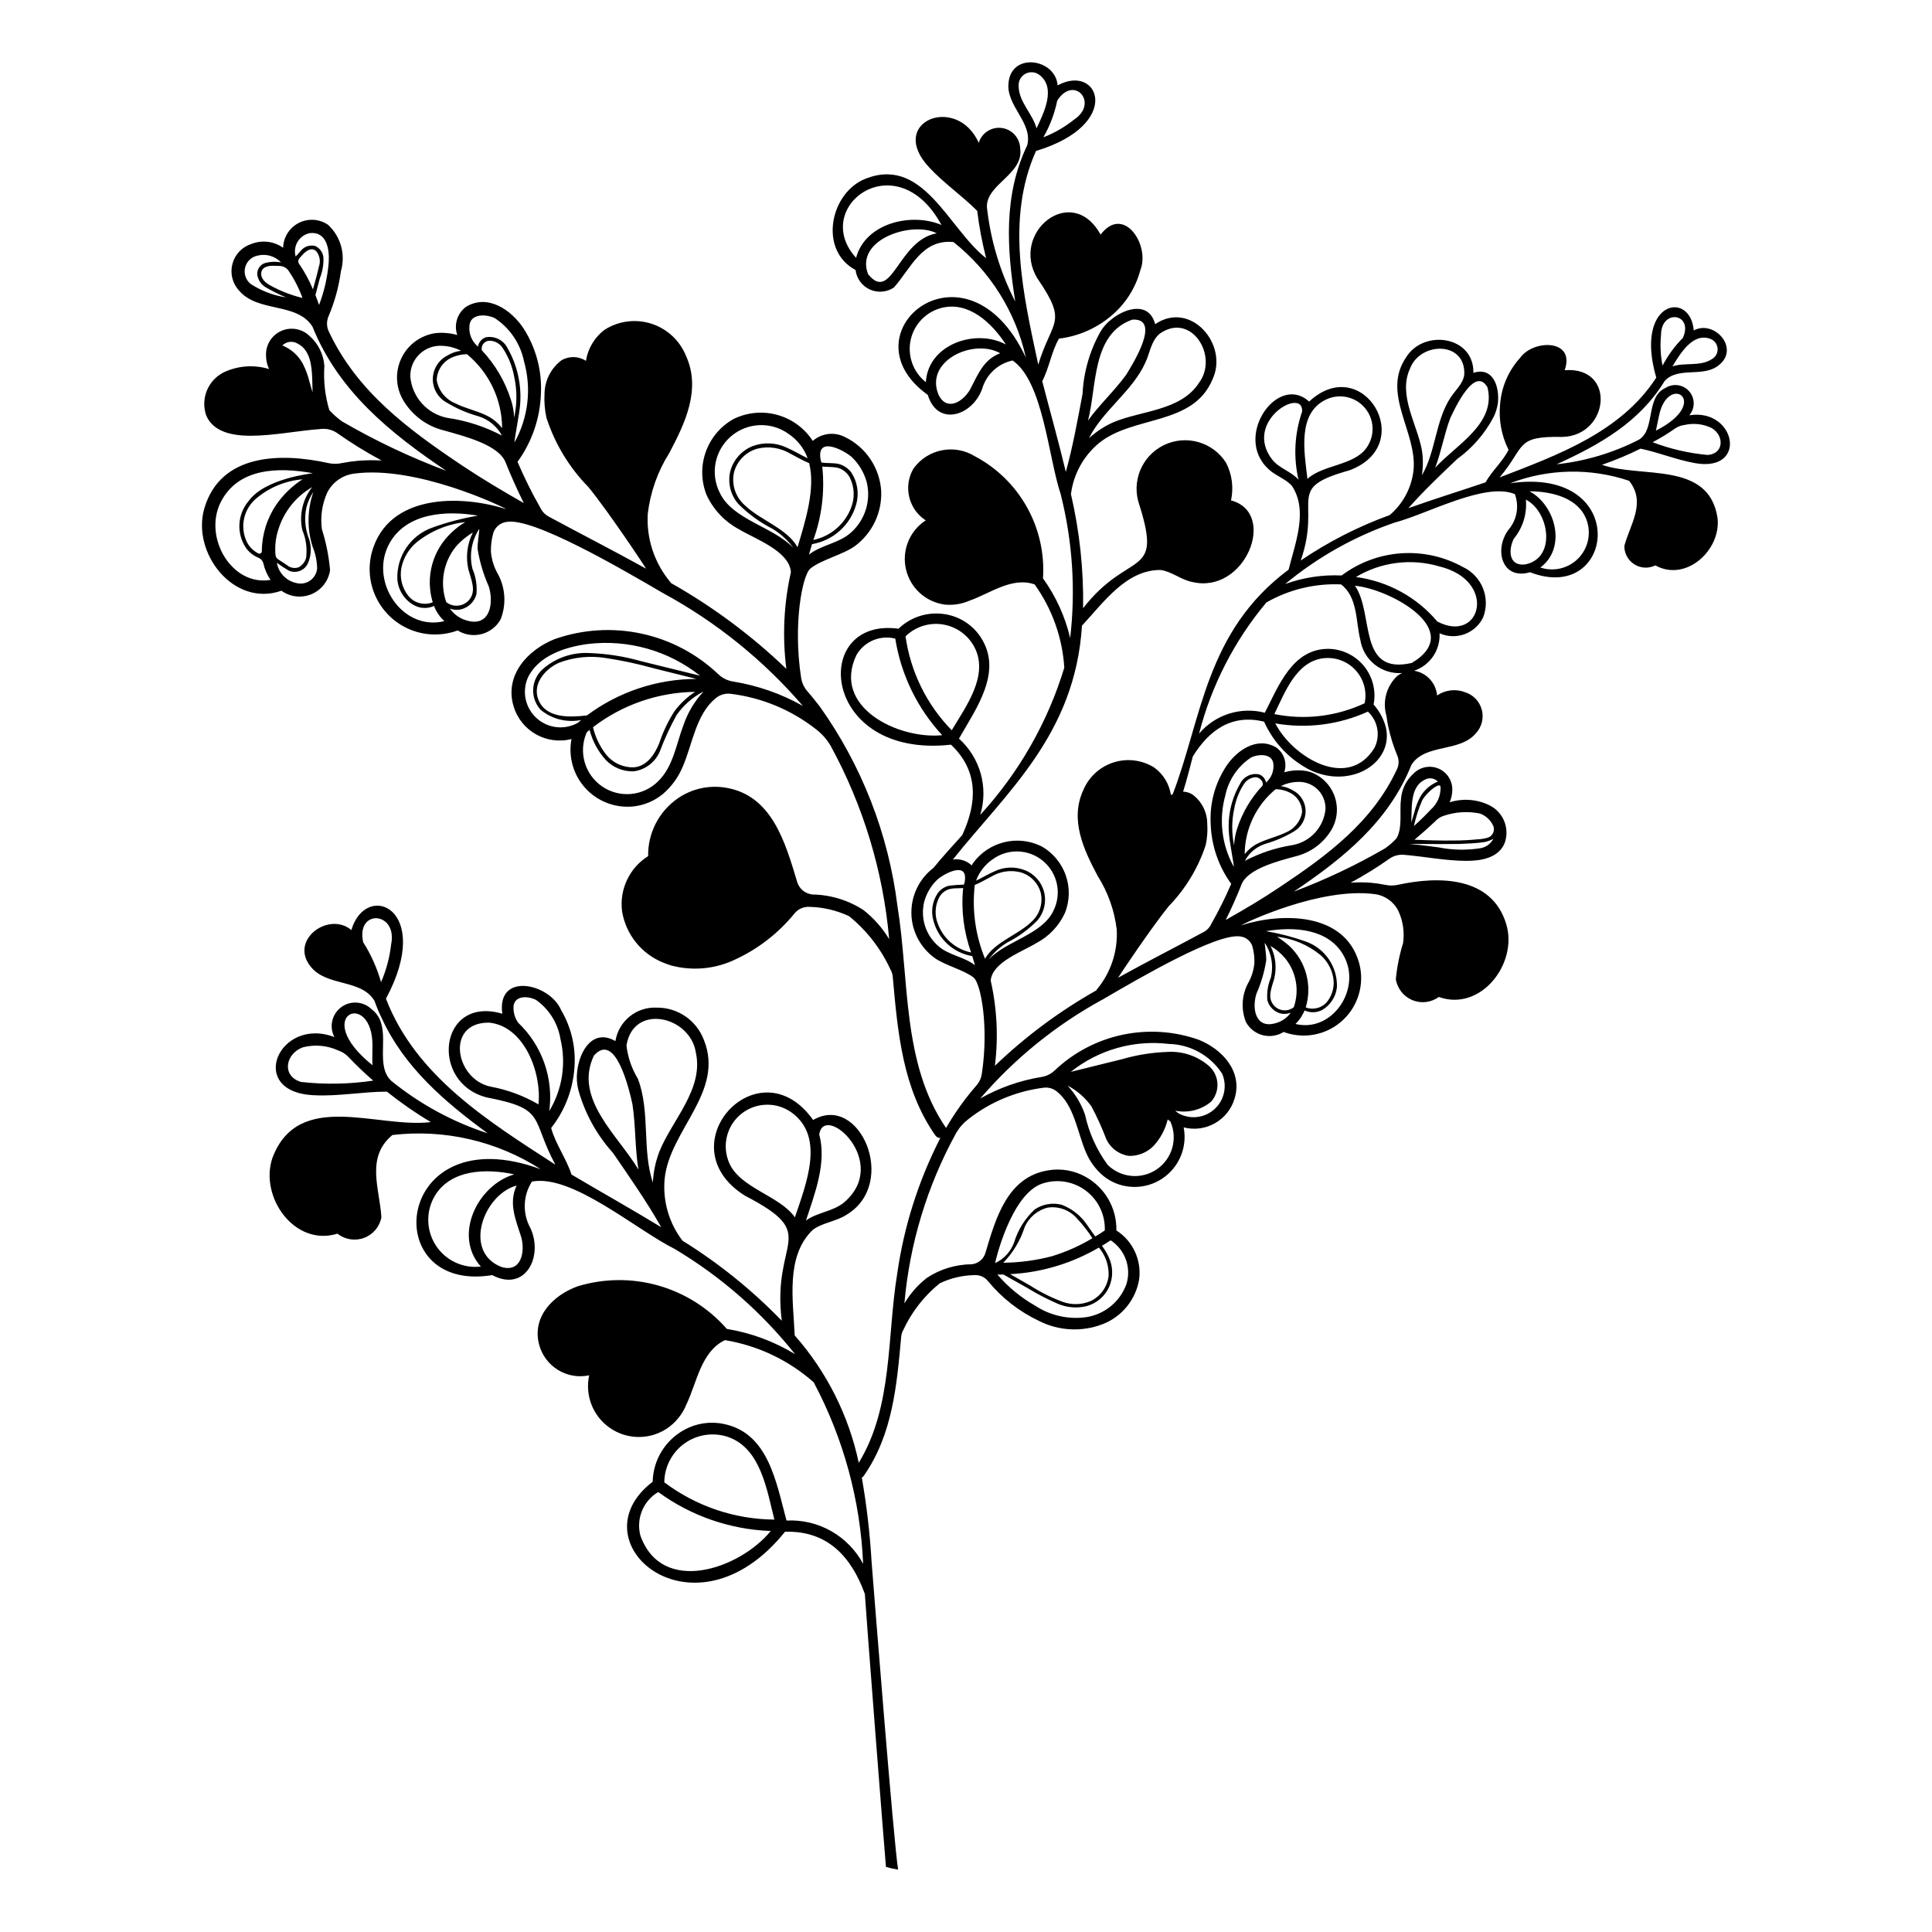
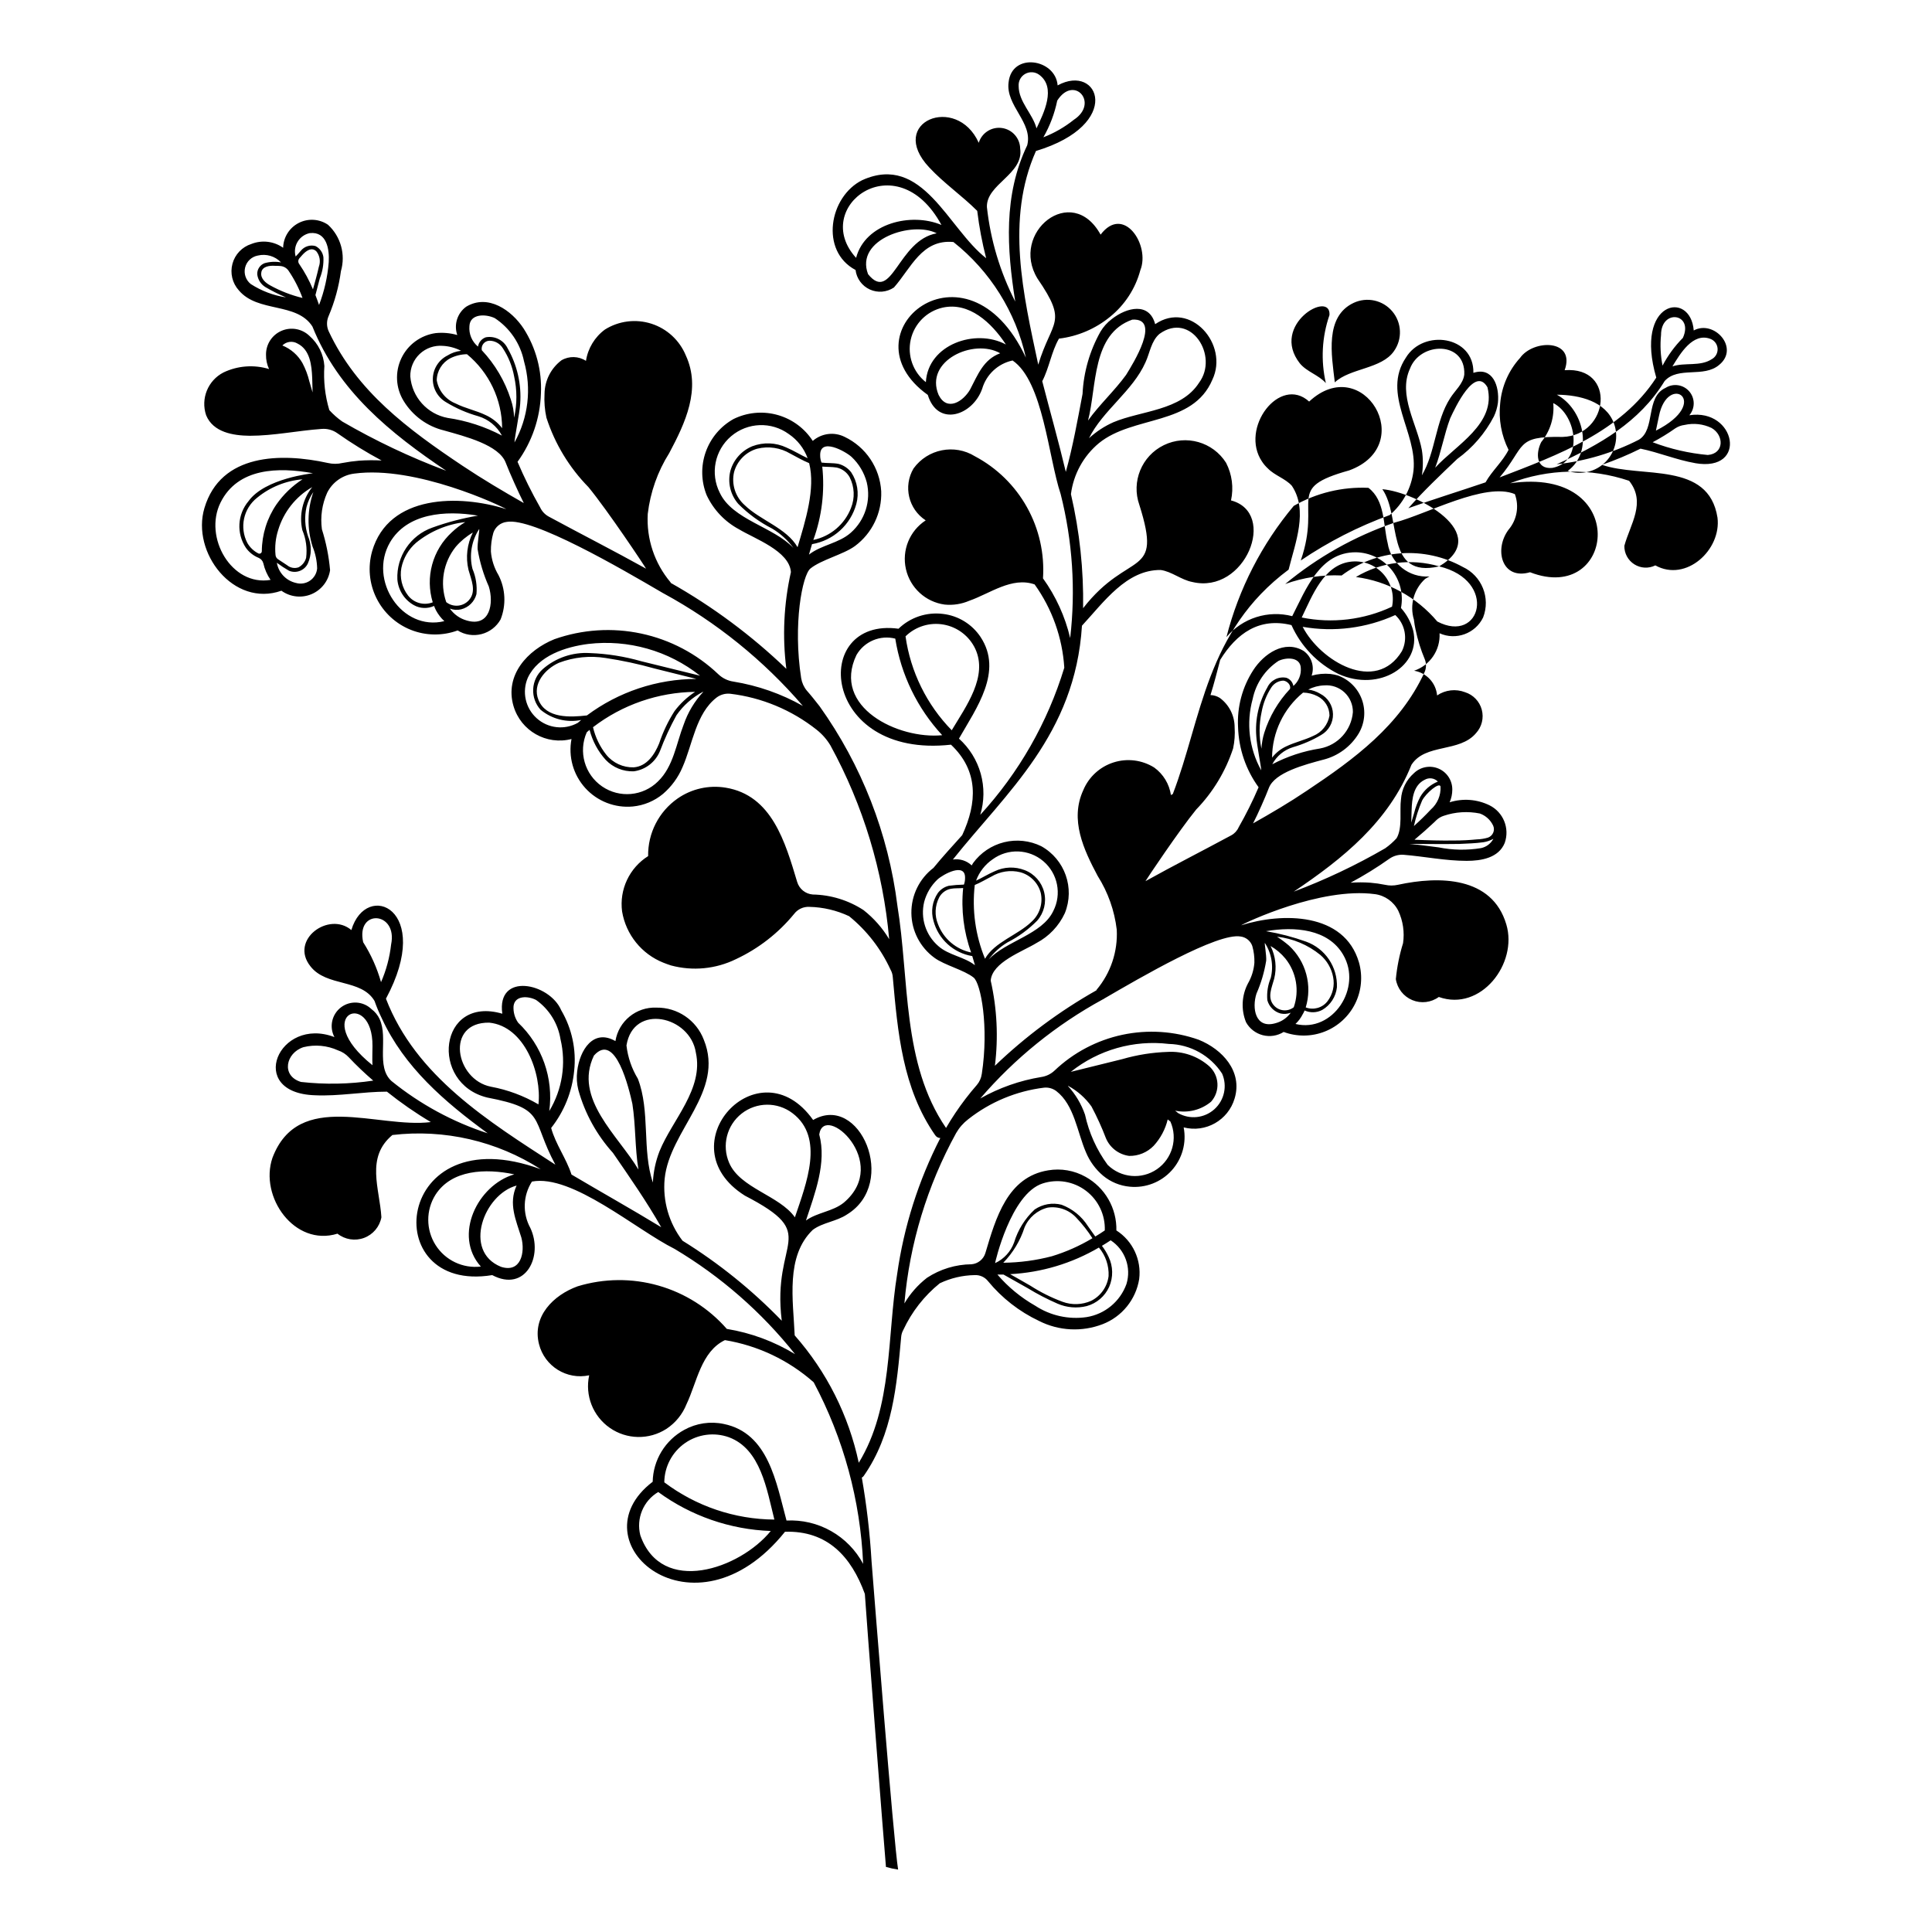
<svg xmlns="http://www.w3.org/2000/svg" fill="#000000" width="800px" height="800px" version="1.1" viewBox="144 144 512 512">
-   <path d="m593.21 266.74c14.156 2.469 10.781-14.609-1.512-12.695v-0.004c1.551-1.828 1.535-4.516-0.039-6.328-1.57-1.809-4.231-2.203-6.258-0.926-5.441 2.469-2.57 11.035-7.106 13.754-6.797 3.477-14.176 5.68-21.766 6.5 11.285-5.141 21.914-11.082 28.617-22.066 3.629-3.981 10.328-0.754 14.461-4.281 5.492-4.484-1.359-12.043-6.75-9.117-0.855-10.781-15.871-7.859-9.926 12.496-9.371 14.461-26.098 20.504-41.516 26.449 7.004-8.312 4.031-10.984 16.676-10.73 12.395-0.352 14.309-18.742 0.555-17.684 2.973-8.262-8.312-8.262-11.84-3.223v-0.008c-3.004 3.32-4.844 7.531-5.238 11.992-0.465 4.242 0.305 8.527 2.215 12.344-1.562 3.125-4.383 5.543-6.098 8.613-6.801 2.316-13.703 4.434-20.453 6.852 3.981-4.535 8.516-8.816 12.949-13.047 4.078-2.949 7.406-6.816 9.723-11.285 0.531-1.133 0.887-2.34 1.059-3.578 0.453-4.434-1.359-9.621-6.5-7.961 0.203-9.824-13.25-11.688-17.887-4.031-6.5 9.672 3.074 19.801 2.016 29.926v0.004c-0.531 4.582-2.781 8.797-6.297 11.789-8.324 3.023-16.246 7.066-23.578 12.039 5.644-16.324-4.484-19.043 12.848-23.879 18.391-6.75 3.629-31.488-10.629-18.238-7.758-7.055-18.539 7.055-12.445 15.973v-0.004c0.43 0.648 0.938 1.238 1.512 1.766 1.812 1.863 4.637 2.672 6.348 4.586 4.383 6.551 0.906 15.113-0.855 22.219-22.016 16.375-22.973 39.398-30.684 59.449h0.102v-0.004c-0.219 0.059-0.426 0.164-0.605 0.305-0.43-2.934-2.031-5.57-4.434-7.305-3.223-2.012-7.164-2.504-10.781-1.348-3.617 1.152-6.547 3.836-8.012 7.34-3.629 7.859 0.102 15.77 3.828 22.773h0.004c2.715 4.301 4.438 9.156 5.035 14.207 0.301 5.793-1.605 11.48-5.34 15.922 0 0.051-0.051 0.102-0.051 0.152-9.766 5.516-18.805 12.234-26.902 20 0.941-7.531 0.566-15.168-1.109-22.57 0.352-4.887 8.465-7.707 12.141-9.977h0.004c3.301-1.742 5.938-4.523 7.504-7.91 2.688-6.641 0.012-14.242-6.246-17.734-3.059-1.5-6.551-1.875-9.859-1.055s-6.223 2.781-8.227 5.539c-0.102 0.203-0.25 0.402-0.352 0.605-1.336-1.262-3.176-1.836-4.988-1.562 14.156-17.785 32.395-33.102 34.207-61.969 5.742-6.195 11.789-14.863 20.859-14.762 2.922 0.402 5.441 2.621 8.363 3.176 14.055 3.375 22.723-18.34 10.277-21.613 0.738-3.379 0.277-6.906-1.312-9.977-3.504-5.527-10.598-7.539-16.484-4.672-5.883 2.863-8.676 9.688-6.488 15.855 6.246 19.75-2.719 11.688-14.914 27.355 0.164-10.168-0.918-20.32-3.223-30.227 0.672-5.277 3.316-10.102 7.406-13.504 9.07-7.406 24.887-4.535 30.078-16.828 4.434-9.32-5.793-21.109-15.164-14.711-1.562-5.894-7.508-4.484-11.488-1.359-1.219 0.918-2.246 2.066-3.023 3.375-2.832 5.051-4.453 10.691-4.734 16.477-1.309 6.902-2.57 13.957-4.434 20.656-1.914-8.062-4.18-16.02-6.246-24.031 1.863-3.578 2.418-7.809 4.434-11.285 4.977-0.598 9.68-2.609 13.551-5.793 3.91-3.164 6.715-7.484 8.012-12.344 2.672-6.648-4.434-17.48-10.531-9.422-7.656-13.906-24.133-0.504-16.727 11.637 8.211 11.992 3.828 10.832 0.203 22.824-3.981-18.641-8.664-38.492-0.605-56.629 23.328-7.055 16.676-23.375 5.742-17.383-0.555-7.055-12.141-8.867-13-0.805-0.805 6.195 6.5 10.629 4.938 16.676-6.348 13.301-5.391 27.355-3.172 41.414-4.012-7.816-6.555-16.305-7.508-25.039-0.199-6.098 9.824-8.719 8.816-15.52-0.059-2.754-2.113-5.059-4.848-5.434-2.731-0.379-5.328 1.285-6.133 3.922-5.844-13.047-24.434-5.543-13.148 6.5 3.93 4.231 8.715 7.508 12.746 11.539 0.512 4.227 1.301 8.418 2.367 12.543-10.125-7.859-16.828-27.859-32.797-20.707-8.816 4.332-11.336 18.793-1.812 23.832h-0.004c0.277 2.266 1.715 4.223 3.789 5.168 2.078 0.945 4.496 0.742 6.387-0.535 4.535-5.141 7.406-12.848 15.77-12.043v0.004c9.727 7.703 16.504 18.52 19.195 30.633-15.77-33.656-48.77-6.398-25.996 9.875 2.621 8.613 11.891 5.492 14.41-1.613 1.102-3.797 4.195-6.68 8.062-7.508 8.113 5.543 9.473 25.645 12.746 35.418 3.144 12.453 4 25.379 2.516 38.137-1.34-5.691-3.789-11.066-7.203-15.816 0.434-6.559-1.035-13.102-4.238-18.84-3.199-5.738-7.992-10.43-13.797-13.508-5.434-3.356-12.531-1.949-16.273 3.227-2.781 4.707-1.359 10.77 3.223 13.754-4.273 2.785-6.367 7.934-5.242 12.91 1.125 4.977 5.227 8.73 10.281 9.406 2.219 0.219 4.453-0.129 6.5-1.008 5.492-1.914 11.336-6.449 17.332-4.332 4.637 6.473 7.359 14.121 7.859 22.066-4.414 14.5-12.023 27.828-22.27 38.996 1.078-3.555 1.121-7.344 0.121-10.922-1-3.578-3-6.797-5.766-9.281 4.637-8.113 11.738-17.785 5.742-26.902h0.004c-2.273-3.43-5.941-5.68-10.027-6.148-4.305-0.531-8.621 0.914-11.738 3.93-23.477-3.223-20.707 34.562 13.906 30.73 7.356 6.953 6.953 15.418 2.973 23.98-2.57 2.871-5.188 5.691-7.609 8.664v0.004c-3.738 2.844-5.91 7.285-5.859 11.98 0.047 4.695 2.316 9.09 6.113 11.852 2.672 1.965 7.859 3.223 10.379 5.238 1.914 1.512 4.082 13 2.168 25.543h-0.004c-0.148 1.082-0.605 2.094-1.309 2.922-1.008 1.16-2.016 2.367-2.973 3.629-1.898 2.473-3.629 5.062-5.191 7.758-11.738-17.129-9.672-39.297-12.898-58.945h0.004c-2.383-19.035-9.465-37.18-20.605-52.797-1.109-1.41-2.215-2.82-3.375-4.133h-0.004c-0.793-0.953-1.312-2.102-1.512-3.324-2.215-14.258 0.301-27.355 2.469-29.07 2.871-2.316 8.766-3.727 11.789-5.945 4.566-3.398 7.168-8.824 6.953-14.508-0.176-3.051-1.168-5.992-2.867-8.527-1.703-2.535-4.051-4.566-6.805-5.883-2.773-1.402-6.121-0.984-8.465 1.059-0.152-0.203-0.301-0.453-0.453-0.656-2.262-3.152-5.57-5.398-9.336-6.34-3.762-0.941-7.738-0.516-11.219 1.199-3.441 1.926-6.062 5.043-7.371 8.762-1.305 3.719-1.211 7.789 0.266 11.441 1.812 3.852 4.816 7.012 8.566 9.02 4.18 2.519 13.352 5.742 13.754 11.336-1.887 8.414-2.297 17.09-1.211 25.645-9.215-8.844-19.508-16.492-30.629-22.773 0-0.051-0.051-0.102-0.051-0.152-4.262-5.047-6.426-11.539-6.047-18.137 0.672-5.731 2.617-11.238 5.695-16.121 4.231-7.961 8.516-16.977 4.383-25.895-1.66-4.004-4.992-7.07-9.117-8.391-4.125-1.32-8.625-0.758-12.297 1.539-2.715 1.992-4.523 4.984-5.039 8.312-1.961-1.281-4.477-1.34-6.496-0.152-2.785 2.106-4.438 5.379-4.484 8.867-0.121 2.129 0.047 4.266 0.504 6.348 2.234 6.91 6.047 13.207 11.133 18.391 5.141 6.246 14.965 21.008 15.266 21.613-8.516-4.734-17.23-9.168-25.797-13.805h0.004c-1-0.543-1.793-1.391-2.269-2.418-2.227-3.914-4.231-7.949-5.996-12.094 3.828-5.273 5.988-11.574 6.199-18.086 0.301-6.078-1.301-12.105-4.586-17.23-3.176-4.836-9.422-9.27-15.215-5.793-2.359 1.707-3.32 4.758-2.367 7.508-1.867-0.531-3.816-0.703-5.742-0.504-3.969 0.559-7.391 3.078-9.094 6.703-1.707 3.629-1.473 7.867 0.629 11.281 2.387 3.914 6.227 6.719 10.68 7.809 5.543 1.562 14.609 3.828 16.375 8.566 1.008 2.621 3.375 7.91 4.785 10.68-5.492-3.125-10.934-6.348-16.223-9.875-14.461-9.672-28.012-19.699-35.469-35.621v0.004c-0.594-1.273-0.613-2.742-0.051-4.031 1.625-3.816 2.727-7.832 3.277-11.941 1.285-4.414-0.043-9.18-3.426-12.293-2.305-1.566-5.277-1.75-7.754-0.48-2.481 1.273-4.066 3.793-4.137 6.578-2.453-1.738-5.621-2.117-8.414-1.008-2.453 0.781-4.34 2.754-5.012 5.238s-0.039 5.141 1.688 7.055c5.039 5.996 15.316 3.074 19.496 9.574 6.902 17.18 20.656 28.266 35.469 38.238-9.535-3.57-18.754-7.938-27.559-13.051-1.25-0.879-2.398-1.895-3.426-3.023-1.137-3.785-1.578-7.746-1.312-11.688-0.207-3.066-1.617-5.93-3.93-7.961-1.973-1.918-4.906-2.457-7.434-1.363s-4.144 3.602-4.102 6.352c-0.02 1.305 0.254 2.598 0.805 3.777-4-1.219-8.316-0.895-12.09 0.91-4.121 2.125-6.07 6.941-4.586 11.332 1.863 4.535 7.152 5.391 11.539 5.441 6.398 0 12.695-1.359 19.043-1.812 1.504-0.133 3.008 0.277 4.231 1.16 3.746 2.637 7.648 5.043 11.691 7.203-2-0.109-4-0.09-5.996 0.051-1.473 0.129-2.934 0.328-4.383 0.605-1.277 0.301-2.606 0.301-3.879 0-12.395-2.719-28.363-2.57-32.695 11.941-3.527 11.789 7.707 26.398 20.402 21.914 2.316 1.676 5.344 2.019 7.981 0.91 2.633-1.113 4.5-3.519 4.914-6.352-0.32-3.68-1.047-7.312-2.164-10.832-0.453-3.309 0.035-6.68 1.41-9.723 1.395-2.769 4.078-4.66 7.152-5.039 16.324-2.215 39.047 8.613 40.305 9.422-12.395-3.93-31.188-3.981-35.57 11.184h0.004c-1.16 4.121-0.758 8.527 1.137 12.363 1.895 3.84 5.141 6.844 9.117 8.43 3.977 1.586 8.398 1.645 12.418 0.164 1.883 1.176 4.164 1.523 6.316 0.973 2.148-0.551 3.981-1.957 5.066-3.894 1.512-3.809 1.309-8.086-0.551-11.738-1.141-1.898-1.832-4.035-2.016-6.246-0.031-1.688 0.188-3.367 0.652-4.988 0.527-1.555 1.898-2.672 3.527-2.871 6.953-1.258 30.277 12.344 41.211 18.742 0.102 0.051 0.25 0.152 0.352 0.203l0.004-0.004c14.016 7.625 26.527 17.73 36.93 29.828-5.703-3.215-11.93-5.398-18.391-6.449-1.516-0.215-2.93-0.902-4.031-1.965-5.68-5.402-12.742-9.125-20.406-10.762-7.664-1.637-15.633-1.121-23.023 1.492-7.106 2.871-13.25 9.523-10.832 17.734h0.004c1.941 6.566 8.73 10.418 15.363 8.715-0.891 4.664 0.461 9.473 3.648 12.988 3.191 3.519 7.848 5.332 12.574 4.898 2.945-0.281 5.734-1.441 8.012-3.328 2.258-1.93 4.035-4.363 5.188-7.102 2.672-6.047 3.527-14.207 9.02-18.438v-0.004c1.039-0.781 2.336-1.145 3.629-1.008 8.355 1.004 16.27 4.301 22.871 9.523 1.473 1.16 2.719 2.574 3.68 4.18 8.676 15.855 13.977 33.336 15.566 51.34-1.781-2.961-4.086-5.574-6.801-7.707-4.008-2.613-8.668-4.047-13.453-4.133-1.93-0.148-3.57-1.469-4.129-3.324-3.176-10.578-6.699-22.973-18.941-24.988h-0.004c-4.461-0.738-9.031 0.289-12.746 2.871-4.981 3.473-7.906 9.195-7.809 15.266-2.434 1.527-4.375 3.719-5.598 6.32-1.227 2.598-1.676 5.492-1.305 8.34 1.023 6.144 5.191 11.309 10.984 13.602 0.656 0.25 1.309 0.504 1.965 0.707 5.754 1.551 11.875 0.961 17.23-1.664 5.969-2.793 11.238-6.891 15.414-11.988 0.953-1.25 2.461-1.949 4.031-1.867 3.644 0.078 7.231 0.922 10.531 2.469 4.699 3.812 8.457 8.656 10.98 14.16 0.352 0.617 0.559 1.305 0.605 2.016 1.309 14.609 2.57 29.422 11.234 41.867v-0.004c0.301 0.465 0.809 0.746 1.359 0.758-5.789 11.289-9.652 23.461-11.434 36.023-2.719 16.625-1.109 35.215-10.176 50.027h-0.004c-2.66-12.527-8.508-24.152-16.977-33.754-0.402-9.32-2.469-20.957 4.785-27.961 2.621-1.965 6.297-2.215 9.07-4.082 13.652-8.312 3.375-32.242-8.969-25.039-14.359-20.254-39.246 6.75-18.086 20.051 20.402 10.578 7.055 11.285 9.773 33.152v-0.004c-7.859-8.125-16.691-15.25-26.301-21.207-3.594-4.684-5.289-10.551-4.734-16.426 1.309-12.898 15.973-23.074 10.379-36.828-1.973-5.195-6.988-8.602-12.547-8.516-5.348-0.23-10.027 3.582-10.879 8.867-5.844-3.375-9.473 2.367-10.125 7.961h-0.004c-0.211 1.668-0.109 3.359 0.305 4.988 1.719 6.195 4.859 11.902 9.168 16.676 4.434 6.449 8.969 12.949 12.797 19.699-7.859-4.785-15.871-9.27-23.781-13.957-1.359-4.231-4.231-8.062-5.391-12.344 3.449-4.363 5.566-9.629 6.098-15.164 0.609-5.57-0.59-11.188-3.426-16.02-3.074-7.254-17.18-10.227-15.617 0.906-16.879-4.938-19.348 18.488-3.981 22.219 15.82 3.023 11.438 5.543 18.035 17.785-17.734-11.488-36.98-23.426-44.891-43.984 12.797-23.832-5.238-31.438-9.168-18.188-5.945-5.039-16.473 2.57-10.832 9.621 4.281 5.492 13.453 3.223 16.977 9.168v0.004c0.547 1.562 1.188 3.094 1.918 4.586 5.945 12.949 16.625 22.117 28.062 30.48h-0.004c-9.273-3.019-17.914-7.715-25.492-13.855-4.18-3.828-0.805-11.336-3.125-16.375h0.004c-0.484-1.062-1.23-1.98-2.168-2.672-2.203-2.125-5.629-2.332-8.07-0.488-2.445 1.844-3.191 5.191-1.754 7.894-14.812-5.644-23.527 14.812-5.188 15.418 6.398 0.301 12.695-0.957 19.094-0.957 3.688 2.953 7.574 5.648 11.637 8.062-14.105 1.762-35.066-8.715-41.969 9.473-3.527 10.328 5.844 23.629 17.23 20.102v-0.004c1.988 1.582 4.664 2.008 7.043 1.121 2.383-0.887 4.125-2.953 4.598-5.453-0.453-7.609-4.231-15.871 2.922-21.816v0.004c13.754-1.621 27.645 1.582 39.297 9.066-38.945-14.309-43.527 33.102-12.848 28.062 8.816 4.684 13.652-5.039 10.078-12.543h-0.004c-2.094-3.859-1.922-8.551 0.453-12.246 10.68-2.016 27.559 12.746 37.785 17.836h0.004c12.246 7.297 23.07 16.754 31.941 27.91-5.543-3.379-11.684-5.652-18.09-6.699-4.801-5.492-11.09-9.48-18.105-11.48-7.016-2.004-14.465-1.934-21.441 0.195-6.398 2.316-12.09 7.961-10.227 15.316 1.488 5.883 7.363 9.535 13.301 8.262-1.164 5.328 0.996 10.832 5.477 13.941 4.477 3.113 10.391 3.215 14.977 0.266 2.41-1.582 4.273-3.871 5.34-6.551 2.769-5.793 3.828-13.906 10.176-16.977 8.742 1.438 16.898 5.312 23.531 11.184 7.902 14.859 12.379 31.301 13.098 48.113-1.945-3.641-4.887-6.656-8.484-8.691-3.594-2.035-7.695-3.004-11.82-2.793-2.719-9.977-4.734-23.176-16.625-25.594-3.566-0.758-7.285-0.203-10.48 1.562-2.481 1.352-4.562 3.336-6.031 5.75-1.469 2.414-2.273 5.176-2.332 8.004-20.906 15.922 10.883 43.379 35.066 13.25 11.285-0.352 17.582 6.648 21.16 16.473 0.25 4.383 5.188 68.016 5.594 72.348 1.055 0.312 2.133 0.547 3.223 0.707-1.211-7.406-6.449-74.262-7.055-81.867l0.004-0.004c-0.438-7.383-1.297-14.73-2.57-22.016 0.23-0.109 0.422-0.285 0.555-0.504 7.609-10.934 8.715-23.93 9.875-36.777 0.051-0.637 0.242-1.258 0.551-1.816 2.238-4.816 5.547-9.055 9.676-12.391 2.883-1.375 6.027-2.113 9.219-2.168 1.387-0.082 2.723 0.52 3.578 1.613 3.668 4.461 8.277 8.059 13.5 10.527 5.25 2.664 11.387 2.977 16.879 0.859 5.113-1.984 8.797-6.527 9.672-11.941 0.645-5.106-1.711-10.125-6.043-12.898 0.062-2.887-0.66-5.738-2.102-8.242-1.438-2.504-3.535-4.566-6.062-5.965-3.016-1.691-6.516-2.297-9.926-1.715-10.781 1.762-13.855 12.594-16.625 21.914v0.004c-0.5 1.648-1.957 2.828-3.676 2.973-4.191 0.039-8.285 1.281-11.789 3.578-2.41 1.867-4.445 4.176-5.996 6.801 1.379-15.836 6.043-31.211 13.703-45.141 0.82-1.43 1.918-2.68 3.223-3.68 5.809-4.578 12.762-7.469 20.105-8.363 1.148-0.113 2.301 0.211 3.223 0.906 4.785 3.68 5.543 10.883 7.859 16.223 0.996 2.398 2.551 4.523 4.535 6.199 2.016 1.672 4.492 2.691 7.102 2.922 4.16 0.395 8.262-1.195 11.066-4.289 2.809-3.094 3.988-7.332 3.191-11.43 5.828 1.496 11.797-1.887 13.504-7.66 2.168-7.203-3.273-13.047-9.523-15.566-6.5-2.297-13.504-2.746-20.246-1.309-6.738 1.441-12.949 4.719-17.941 9.469-0.973 0.922-2.203 1.52-3.527 1.715-5.684 0.926-11.16 2.856-16.172 5.691 9.141-10.637 20.133-19.531 32.445-26.246 0.133-0.039 0.254-0.105 0.352-0.203 9.621-5.594 30.129-17.582 36.223-16.473h0.004c1.414 0.191 2.602 1.164 3.07 2.516 0.41 1.441 0.598 2.938 0.555 4.434-0.156 1.938-0.742 3.812-1.711 5.492-1.672 3.188-1.855 6.945-0.504 10.277 0.945 1.703 2.547 2.941 4.434 3.43 1.887 0.484 3.891 0.176 5.539-0.859 3.535 1.316 7.434 1.27 10.938-0.125s6.367-4.039 8.031-7.422c1.664-3.383 2.016-7.266 0.984-10.891-3.879-13.301-20.355-13.25-31.234-9.824 1.109-0.707 21.059-10.176 35.418-8.262l-0.004-0.004c2.695 0.344 5.039 2.008 6.25 4.434 1.246 2.672 1.684 5.648 1.258 8.566-0.961 3.102-1.602 6.289-1.914 9.523 0.383 2.488 2.035 4.598 4.363 5.566 2.324 0.969 4.988 0.652 7.023-0.832 11.133 3.981 21.008-8.867 17.887-19.246-3.777-12.746-17.836-12.848-28.719-10.48-1.129 0.254-2.297 0.254-3.426 0-1.281-0.262-2.578-0.445-3.879-0.551-1.746-0.129-3.496-0.129-5.242 0 3.555-1.902 6.988-4.023 10.277-6.352 1.09-0.762 2.402-1.137 3.731-1.055 5.594 0.453 11.133 1.613 16.777 1.613 3.828 0 8.465-0.754 10.078-4.785l-0.004-0.004c1.344-3.852-0.383-8.102-4.031-9.926-3.289-1.617-7.078-1.906-10.578-0.805 0.461-1.051 0.699-2.18 0.703-3.324 0.035-2.426-1.395-4.637-3.621-5.594-2.231-0.961-4.816-0.484-6.555 1.211-2.016 1.77-3.246 4.269-3.426 6.949-0.402 2.871 0.453 7.559-1.16 10.277h0.004c-0.906 1-1.922 1.895-3.023 2.672-7.75 4.492-15.855 8.332-24.234 11.488 13.047-8.766 25.141-18.488 31.188-33.605 3.68-5.742 12.746-3.176 17.129-8.414 1.531-1.68 2.098-4.023 1.508-6.215-0.594-2.195-2.262-3.934-4.43-4.617-2.461-0.945-5.227-0.625-7.406 0.855-0.297-3.316-2.809-6.012-6.098-6.547 4.227-1.414 6.988-5.477 6.75-9.926 4.344 1.949 9.453 0.098 11.539-4.184 2.023-5.188-0.34-11.055-5.391-13.398-5-2.758-10.688-4.008-16.383-3.606-5.691 0.402-11.148 2.441-15.711 5.871-5.09-0.238-10.172 0.531-14.961 2.266 8.59-7.129 18.406-12.645 28.969-16.27 8.664-2.266 23.98-10.832 31.891-7.559 1.195 3.207 0.559 6.816-1.664 9.422-3.93 5.238-1.812 13.453 5.691 11.285 22.723 8.816 26.852-28.266-5.289-23.578 10.117-3.875 21.27-4.109 31.539-0.656 4.586 5.742 0.301 11.488-1.258 17.23-0.039 1.984 0.965 3.844 2.644 4.906 1.68 1.062 3.789 1.168 5.566 0.281 8.16 4.535 17.531-4.133 16.473-12.645-2.367-15.062-20.102-10.379-30.633-14.008l0.004 0.004c3.496-1.207 6.914-2.637 10.227-4.285 4.887 1.008 9.523 2.973 14.461 3.832zm-9.574-12.445c2.316-11.738 14.207-3.777-0.805 3.828 0.301-1.258 0.504-2.57 0.805-3.828zm4.332 3.223c0.742-0.488 1.586-0.801 2.469-0.906 2.41-0.547 4.93-0.262 7.156 0.809 3.324 1.914 3.375 6.801-1.008 7.152-5.004-0.453-9.918-1.586-14.613-3.375 2.074-1.102 4.078-2.328 5.996-3.68zm9.27-23.73v0.004c1.098 0.398 1.855 1.402 1.941 2.562 0.086 1.164-0.516 2.269-1.535 2.828-3.074 2.016-7.152 0.805-10.43 1.914 2.066-3.375 5.391-9.02 10.023-7.305zm-13.047-1.008c0-7.055 8.715-5.742 5.793 0.754v0.004c-2.152 2.172-3.969 4.648-5.391 7.356-0.535-2.668-0.672-5.402-0.402-8.109zm-45.996 13.855c2.418 9.672-8.363 15.266-13.855 21.312 1.613-4.18 2.367-8.816 3.981-13.098 1.309-2.82 6.547-14.008 9.875-8.211zm-20.555-4.887c2.672-7.254 14.812-7.457 14.41 1.512-0.301 2.469-2.469 4.231-3.727 6.246-3.93 6.098-3.879 14.359-7.508 20.453l-0.004 0.004c0.352-2.219 0.352-4.481 0-6.699-1.262-6.902-6.348-14.512-3.176-21.516zm-66.355-9.27c8.312-5.996 15.77 5.844 10.48 12.949-4.785 7.457-15.316 7.356-22.723 10.48-2.363 1.051-4.543 2.481-6.449 4.231 3.629-7.356 11.586-12.496 14.965-20.102 1.16-2.469 1.512-5.691 3.727-7.559zm-7.203-3.777c7.758-0.453 0.203 11.637-1.664 14.66-3.074 4.231-7.106 7.91-10.078 12.09 2.371-9.117 0.961-22.973 11.742-26.75zm-19.902-58.039c4.434-6.953 11.184 0.656 4.383 5.09h0.004c-2.438 1.945-5.156 3.512-8.062 4.633 1.734-3.023 2.977-6.305 3.676-9.723zm-10.227-3.879c-0.086-1.328 0.605-2.586 1.773-3.223 1.168-0.637 2.598-0.539 3.668 0.25 4.586 3.375 1.258 10.078-0.707 14.207-1.004-3.879-4.734-7.004-4.734-11.234zm-39.902 49.879c-3.578-9.32 11.84-14.156 18.188-10.832-10.277 1.812-11.84 18.641-18.188 10.832zm-3.176-4.332c-12.242-13.402 10.73-30.633 22.621-8.715-7.957-3.379-20.199-0.508-22.617 8.711zm30.23 34.863c-1.812 3.176-6.098 5.996-8.363 1.461-3.828-9.07 9.32-15.062 16.324-11.035-4.484 1.664-5.945 5.742-7.961 9.57zm-11.738-1.914v-0.004c-3.394-2.668-4.957-7.055-4.012-11.27 0.949-4.219 4.234-7.516 8.445-8.48 7.004-1.562 12.949 3.93 16.777 9.773-8.012-4.332-20.656-0.047-21.211 9.977zm-18.387 72.293c2.066-3.582 6.266-5.352 10.277-4.332 1.523 9.574 5.852 18.484 12.441 25.594-11.586 1.16-29.371-7.406-22.719-21.262zm13-4.938h-0.004c2.664-2.613 6.43-3.773 10.105-3.113 3.672 0.66 6.801 3.059 8.387 6.441 3.375 7.305-2.418 15.164-6.246 21.562h-0.004c-6.625-6.781-10.914-15.5-12.242-24.891zm-121.37-57.887c-5.387-1.02-9.43-5.516-9.875-10.984-0.047-2.254 0.859-4.426 2.504-5.973 1.641-1.543 3.863-2.32 6.113-2.137 1.684 0.086 3.336 0.535 4.836 1.309-1.289 0.145-2.527 0.574-3.629 1.262-2.309 1.172-3.789 3.516-3.852 6.106-0.062 2.59 1.301 5.004 3.551 6.285 2.641 1.605 5.488 2.84 8.465 3.68 2.699 0.805 4.965 2.656 6.297 5.141-4.5-2.379-9.375-3.961-14.41-4.688zm10.176-0.707c-2.57-1.258-5.492-1.812-8.062-3.125l0.004 0.004c-2.613-1.051-4.5-3.375-4.988-6.148 0.043-2.465 1.434-4.711 3.629-5.844 1.363-0.676 2.859-1.035 4.383-1.059 5.863 4.824 9.281 12.008 9.32 19.602-1.129-1.473-2.602-2.648-4.285-3.43zm6.602-4.133v0.004c-1.555-4.891-4.188-9.367-7.707-13.098-0.117-0.609 0.039-1.242 0.426-1.727s0.969-0.773 1.59-0.793c1.461-0.004 2.82 0.762 3.574 2.016 1.473 2.246 2.484 4.762 2.973 7.406 0.809 3.613 0.809 7.363 0 10.98-0.039-1.629-0.328-3.242-0.855-4.785zm2.469 1.109v0.004c0.375-5.125-0.781-10.246-3.324-14.711-1.051-2.172-3.426-3.367-5.797-2.922-1.09 0.379-1.883 1.324-2.062 2.465-1.609-1.324-2.457-3.363-2.269-5.438 0.152-3.273 4.231-3.273 6.699-2.117h0.004c4.004 2.629 6.797 6.742 7.758 11.438 2.043 7.219 1.137 14.957-2.519 21.512 0-1.16 1.359-7.758 1.512-10.227zm-71.391-31.738c-1.316-1.035-1.906-2.75-1.504-4.379 0.398-1.629 1.719-2.871 3.367-3.176 2.227-0.535 4.57 0.156 6.148 1.812-1.441-0.262-2.922-0.191-4.332 0.199-1.258 0.461-2.059 1.691-1.965 3.023 0.18 1.379 0.977 2.602 2.164 3.328 1.75 1.027 3.57 1.938 5.441 2.719-3.32-0.504-6.496-1.707-9.32-3.527zm5.141 0.352c-1.211-0.656-2.57-1.812-2.367-3.324 0.152-1.715 2.215-1.965 3.578-1.863 0.453 0 0.957 0 1.461 0.051h-0.004c0.867 0.059 1.664 0.5 2.168 1.207 1.539 2.258 2.789 4.691 3.727 7.258-2.992-0.719-5.871-1.836-8.562-3.328zm7.707-5.641c-0.363-0.465-0.344-1.121 0.051-1.562 0.25-0.301 0.555-0.605 0.754-0.855 0.957-1.059 2.469-2.215 3.727-0.957h0.004c0.91 1.152 1.156 2.699 0.652 4.082-0.453 2.016-1.008 3.981-1.562 5.996l0.004-0.004c-0.977-2.352-2.191-4.598-3.629-6.699zm4.281 8.211c0.402-1.461 0.754-2.922 1.16-4.434 0.715-1.773 1.043-3.68 0.957-5.59-0.164-1.285-0.957-2.398-2.117-2.973-1.426-0.391-2.953 0.102-3.879 1.258-0.453 0.504-0.855 1.008-1.359 1.512-0.379-1.316-0.195-2.734 0.516-3.91 0.707-1.176 1.871-2.004 3.211-2.285 4.535-0.504 5.238 4.332 5.039 7.656-0.301 3.898-1.168 7.734-2.57 11.387-0.301-0.855-0.602-1.715-0.957-2.621zm-4.734 12.848c3.324 1.664 3.727 5.742 3.879 9.07 0.051 1.258 0.051 2.57 0.102 3.879-0.301-1.008-0.555-1.965-0.855-2.922-0.402-1.684-1.012-3.309-1.816-4.836-1.195-2.125-3.078-3.777-5.34-4.688 1.07-1.074 2.731-1.281 4.031-0.504zm-20.406 42.117c4.586-9.219 15.316-9.422 24.484-7.758-0.152 0.051-12.695 1.309-17.078 7.406-2.949 3.504-3.234 8.527-0.703 12.344 0.844 1.195 2.016 2.121 3.375 2.672 0.625 0.262 1.094 0.801 1.258 1.461 0.355 1.566 1.004 3.055 1.914 4.383-10.328 1.762-17.832-11.285-13.25-20.508zm21.715-6.144c-2.711 1.746-5.055 4.004-6.902 6.648-2.5 3.652-3.852 7.969-3.879 12.395 0.004 0.223-0.102 0.43-0.285 0.551-0.188 0.125-0.418 0.145-0.621 0.055-1.223-0.617-2.238-1.582-2.922-2.769-2.133-4.098-1.055-9.129 2.57-11.992 3.422-2.812 7.625-4.519 12.039-4.887zm-6.449 13.453c1.445-4.809 4.672-8.879 9.02-11.387-2.543 3.207-3.508 7.391-2.621 11.387 0.98 2.316 1.328 4.856 1.008 7.356-0.289 1.082-1.02 1.996-2.016 2.519-1.035 0.352-2.18 0.141-3.019-0.555-0.707-0.453-1.461-0.957-2.367-1.562h-0.004c-0.406-0.254-0.668-0.684-0.703-1.16-0.219-2.223 0.02-4.469 0.703-6.598zm4.684 14.008 0.004-0.004c-2.602-0.602-4.59-2.707-5.039-5.34 1.031 0.77 2.109 1.477 3.227 2.117 1.906 0.785 4.094-0.055 4.984-1.914 1.027-2.309 1.043-4.938 0.051-7.258-0.836-2.484-0.977-5.148-0.402-7.707 0.363-1.422 0.98-2.769 1.812-3.981-1.625 4.672-1.699 9.746-0.199 14.461 0.754 1.84 1.16 3.805 1.207 5.793-0.121 1.312-0.824 2.504-1.918 3.246-1.09 0.742-2.457 0.953-3.723 0.582zm24.938-10.73c4.535-7.758 14.66-8.566 23.328-7.106l0.004-0.004c-4.117 0.695-8.164 1.754-12.094 3.176-5.781 2.043-9.547 7.629-9.27 13.754 0.238 2.856 1.879 5.406 4.383 6.801 1.645 0.918 3.633 0.992 5.34 0.203 0.148 0.395 0.316 0.781 0.504 1.156 0.574 1.074 1.324 2.047 2.219 2.875-11.234 2.769-20.203-10.832-14.41-20.859zm11.336 15.871 0.004-0.004c-2.344 0.914-5.012 0.176-6.551-1.816-1.598-2.07-2.238-4.731-1.762-7.305 0.527-2.582 1.891-4.918 3.879-6.648 3.731-3.051 8.262-4.957 13.051-5.492-1.293 0.77-2.492 1.684-3.578 2.719-2.504 2.301-4.305 5.266-5.195 8.543-0.891 3.281-0.836 6.746 0.156 10zm6.098-14.711 0.004-0.004c1.293-1.5 2.824-2.777 4.531-3.781-1.531 3.055-1.945 6.551-1.156 9.875 0.707 2.621 2.215 5.691 0.102 8.062-1.555 1.723-4.18 1.945-5.996 0.504-1.742-4.996-0.793-10.535 2.519-14.66zm2.973 19.547 0.004-0.004c-1.836-0.5-3.438-1.625-4.535-3.176 0.945 0.371 1.984 0.441 2.973 0.203 1.996-0.496 3.562-2.043 4.078-4.031 0.207-2.285-0.156-4.59-1.055-6.699-0.902-3.606-0.262-7.418 1.762-10.531 0.203-0.051-0.504 3.727-0.402 5.289 0.559 3.426 1.559 6.762 2.973 9.926 1.359 4.383 0.352 10.781-5.793 9.02zm94.16-40.809c1.258 0.102 2.519 0.051 3.777 0.25l0.004-0.004c1.48 0.309 2.75 1.25 3.477 2.57 1.297 2.539 1.426 5.519 0.355 8.16-1.676 4.332-5.43 7.519-9.977 8.465 2.254-6.219 3.066-12.867 2.367-19.445zm9.02 9.926 0.004-0.004c0.781-2.871 0.285-5.938-1.359-8.414-0.836-1.086-2.004-1.863-3.328-2.219-1.512-0.301-3.023-0.152-4.535-0.352h0.004c-0.238-0.594-0.359-1.227-0.355-1.863-0.152-4.938 6.699-1.109 8.312 0.352 1.949 1.828 3.344 4.168 4.031 6.75 1.168 4.891-0.461 10.027-4.231 13.352-3.176 2.82-7.809 3.223-11.082 5.793 0.25-0.906 0.555-1.863 0.805-2.769 2.766-0.469 5.34-1.715 7.422-3.602 2.078-1.883 3.578-4.32 4.316-7.027zm-36.172-2.973v-0.004c-2.586-5.094-1.344-11.297 3.004-15 4.352-3.699 10.672-3.938 15.285-0.57 2.297 1.555 4.039 3.797 4.988 6.398-1.863-0.855-3.68-2.016-5.594-2.82-2.848-1.348-6.121-1.473-9.066-0.352-2.812 1.156-4.945 3.527-5.793 6.449-0.809 3.098-0.035 6.394 2.062 8.816 2.625 2.644 5.652 4.856 8.969 6.547 2.211 1.316 4.129 3.062 5.644 5.141-5.242-5.594-16.125-7.457-19.5-14.609zm6.602 3.273v-0.004c-2.477-2.184-3.559-5.547-2.82-8.766 0.816-3 3.152-5.356 6.144-6.199 2.981-0.734 6.133-0.262 8.766 1.312 1.613 0.855 3.273 1.812 4.988 2.519 1.715 6.801-1.008 15.316-3.074 22.27-2.871-5.039-9.922-7.156-14.004-11.137zm-44.234 57.684c-3.523 1.969-7.906 1.477-10.902-1.227-2.996-2.699-3.941-7.008-2.348-10.715 2.769-5.894 10.078-8.211 16.02-8.969 10.602-1.246 21.262 1.781 29.625 8.414-5.188-1.258-10.379-2.57-15.566-3.828-4.449-1.273-9.031-2-13.656-2.168-4.566-0.277-9.059 1.262-12.492 4.285-1.5 1.348-2.398 3.234-2.504 5.25-0.105 2.012 0.598 3.984 1.949 5.481 2.996 2.488 6.961 3.488 10.781 2.719zm2.418-1.965c-4.434 0.504-10.832 0.855-12.848-4.133-1.715-4.231 1.812-8.211 5.441-9.824 3.949-1.5 8.223-1.934 12.395-1.258 4.352 0.652 8.66 1.578 12.898 2.769 3.727 0.906 7.406 1.863 11.133 2.769-10.461 0.027-20.637 3.422-29.02 9.676zm28.668-6.25c-2.094 1.371-3.934 3.094-5.441 5.09-1.711 2.676-3.082 5.551-4.082 8.566-1.211 2.973-3.273 6.098-6.75 6.348-2.805 0.078-5.484-1.152-7.254-3.328-1.699-2.144-2.906-4.637-3.527-7.305 7.769-5.961 17.262-9.25 27.055-9.371zm-3.023 8.664c-1.965 5.039-2.719 11.133-6.801 15.062v0.004c-3.984 3.945-10.211 4.504-14.832 1.324-4.617-3.176-6.324-9.191-4.062-14.32 0.238-0.234 0.492-0.453 0.758-0.656 0.758 2.961 2.227 5.691 4.281 7.961 1.922 2.016 4.617 3.117 7.406 3.023 3.106-0.406 5.758-2.445 6.953-5.344 1.23-3.273 2.695-6.453 4.383-9.52 1.801-2.598 4.203-4.723 7-6.199h0.102c-2.312 2.496-4.082 5.449-5.188 8.668zm-38.492 100.66c-3.894-2.277-8.156-3.863-12.594-4.684-9.473-1.863-12.191-17.129-0.453-16.977 9.418 0.953 13.953 13.5 13.047 21.66zm-5.391-21.664c-0.891-1.281-1.316-2.828-1.207-4.383 0.352-2.871 3.879-2.719 5.996-1.613h-0.004c3.453 2.457 5.773 6.195 6.449 10.379 1.543 6.492 0.477 13.332-2.973 19.043 1.172-8.68-1.902-17.398-8.262-23.426zm-36.324-10.73c-1.055-3.738-2.648-7.305-4.734-10.582-1.965-8.918 9.219-8.211 7.406 0.605-0.387 3.441-1.285 6.805-2.672 9.977zm-2.266 16.977c0 1.664-0.102 3.375 0 5.039-16.777-13.453 0.148-20.305 0-5.039zm-18.945 9.473c-5.34-1.613-4.031-7.707 0.656-9.219 3.066-0.754 6.297-0.453 9.168 0.855 1.078 0.359 2.047 0.984 2.82 1.812 2.055 2.18 4.227 4.25 6.5 6.199-6.34 0.949-12.773 1.066-19.145 0.352zm35.621 29.926c4.281-6.699 13.25-7.055 20.906-5.441-9.723 2.82-16.273 16.172-8.867 24.434v0.004c-4.766 0.562-9.43-1.656-11.996-5.707-2.57-4.055-2.586-9.219-0.043-13.289zm17.332 19.043c-10.125-4.133-4.484-19.195 4.18-21.512-2.215 4.836-0.152 9.168 1.258 13.754 1.059 3.93-0.098 9.523-5.441 7.762zm24.688-55.973c5.742-6.449 9.32 8.969 10.176 12.797 0.906 5.742 0.656 11.738 1.613 17.434-5.344-9.02-17.285-18.793-11.793-30.23zm17.383 25.34-0.004 0.004c-1.039 2.656-1.633 5.465-1.766 8.312-2.922-8.566-0.656-18.895-3.981-27.508-1.633-2.684-2.664-5.695-3.019-8.816 1.812-11.285 16.93-7.809 18.391 1.914 2.113 9.621-6.25 17.785-9.625 26.098zm42.32-4.434c1.258-8.613 19.145 7.406 6.5 18.086-2.922 2.367-7.055 2.57-10.027 4.734 2.363-7.199 5.539-15.262 3.523-22.816zm-23.879 7.508-0.008 0.004c-1.977-4.598-0.613-9.949 3.324-13.039 3.941-3.086 9.465-3.133 13.453-0.113 8.613 6.5 3.629 18.742 0.656 27.609-4.082-5.793-14.562-7.707-17.434-14.457zm-23.527 98.746-0.008 0.004c-1.152-4.457 0.777-9.141 4.738-11.488 8.684 6.348 19.074 9.945 29.824 10.328-8.211 10.078-28.918 17.23-34.562 1.16zm6.348-14.055h-0.008c0.039-4.144 2.082-8.016 5.484-10.391 3.402-2.371 7.742-2.949 11.645-1.547 8.414 3.125 10.027 13.805 12.043 21.816v-0.004c-10.531-0.074-20.758-3.535-29.172-9.875zm122.47-52.547c-1.668 4.633-5.719 7.992-10.578 8.766-4.754 0.688-9.59-0.387-13.605-3.023-3.793-2.156-7.184-4.949-10.023-8.262h1.613c2.168 1.211 4.332 2.418 6.449 3.629h-0.004c2.523 1.539 5.152 2.902 7.859 4.082 2.445 1.066 5.172 1.297 7.762 0.652 2.637-0.73 4.816-2.594 5.941-5.086 1.113-2.551 1.059-5.457-0.148-7.961-0.48-1.035-1.07-2.016-1.766-2.922 0.754-0.453 1.562-0.957 2.316-1.461h0.004c3.816 2.5 5.519 7.223 4.18 11.586zm-19.801-7.356c-4.195 1.098-8.508 1.672-12.844 1.715 2.574-2.648 4.508-5.856 5.641-9.371 1.109-2.617 3.387-4.559 6.148-5.242 2.828-0.414 5.68 0.605 7.606 2.723 1.574 1.66 2.992 3.465 4.231 5.391-3.383 2.031-7.004 3.637-10.781 4.785zm12.496-2.316c1.777 2.106 2.695 4.805 2.57 7.555-0.34 2.812-2.059 5.269-4.586 6.551-2.418 1.09-5.172 1.18-7.656 0.254-2.965-1.105-5.805-2.523-8.465-4.234-1.762-1.008-3.578-2.066-5.391-3.074 8.293-0.426 16.367-2.844 23.527-7.051zm-14.914-16.977v-0.004c3.914-1.27 8.199-0.551 11.48 1.93 3.285 2.481 5.148 6.406 4.996 10.516-0.805 0.555-1.664 1.109-2.519 1.613-0.656-0.906-1.309-1.863-1.965-2.769v-0.004c-1.648-2.582-4.086-4.562-6.953-5.641-2.453-0.633-5.062-0.172-7.152 1.258-2.555 2.375-4.43 5.383-5.441 8.719-0.879 2.43-2.691 4.406-5.039 5.488-0.051 0 4.133-18.387 12.594-21.109zm33.453-36.98c5.711 0.129 10.992 3.07 14.109 7.859 1.426 3.254 0.605 7.062-2.035 9.441-2.644 2.379-6.516 2.797-9.605 1.035-0.25-0.203-0.504-0.402-0.805-0.656v0.004c3.367 0.703 6.875-0.168 9.523-2.371 2.449-2.742 2.227-6.953-0.504-9.418-3.023-2.66-6.969-4.016-10.984-3.781-4.078 0.133-8.125 0.777-12.043 1.914-4.535 1.109-9.117 2.266-13.652 3.375v0.004c7.324-5.852 16.691-8.52 25.996-7.406zm-26.652 11.133c2.438 1.32 4.539 3.184 6.148 5.441 1.449 2.723 2.731 5.531 3.828 8.414 1.074 2.539 3.414 4.324 6.148 4.684 2.441 0.051 4.793-0.918 6.496-2.668 1.82-1.98 3.106-4.391 3.731-7.004 0.223 0.199 0.457 0.387 0.703 0.555 2.012 4.516 0.52 9.824-3.547 12.637-4.07 2.809-9.562 2.328-13.078-1.152-2.91-3.961-4.949-8.492-5.996-13.301-0.977-2.816-2.519-5.402-4.531-7.606zm-25.746-35.367h0.004c-4.004-0.824-7.312-3.637-8.766-7.457-0.965-2.312-0.852-4.93 0.301-7.152 0.633-1.18 1.762-2.016 3.074-2.269 1.059-0.203 2.168-0.102 3.273-0.203v0.004c-0.578 5.777 0.145 11.613 2.117 17.078zm-8.715-1.715h0.004c-3.332-2.891-4.769-7.398-3.731-11.688 0.598-2.269 1.82-4.328 3.527-5.945 1.41-1.309 7.457-4.688 7.305-0.352 0.004 0.586-0.102 1.164-0.301 1.711-1.332 0.027-2.66 0.129-3.981 0.305-1.168 0.277-2.199 0.957-2.922 1.914-1.477 2.172-1.902 4.887-1.16 7.406 1.297 4.856 5.316 8.504 10.277 9.32 0.25 0.805 0.453 1.613 0.707 2.418-2.871-2.266-6.953-2.621-9.723-5.09zm9.672-16.172c1.512-0.605 2.973-1.512 4.383-2.215h0.004c2.309-1.402 5.086-1.82 7.707-1.16 2.633 0.734 4.684 2.801 5.391 5.441 0.645 2.828-0.301 5.781-2.469 7.707-3.578 3.477-9.773 5.34-12.293 9.773v0.004c-2.539-6.184-3.477-12.91-2.719-19.551zm8.664 15.215h0.004c2.91-1.48 5.562-3.422 7.859-5.742 1.824-2.062 2.519-4.883 1.867-7.555-0.652-2.676-2.574-4.859-5.141-5.848-2.598-1.012-5.496-0.902-8.012 0.305-1.664 0.707-3.223 1.715-4.887 2.469 0.84-2.293 2.371-4.266 4.383-5.644 4.059-2.969 9.625-2.758 13.449 0.504 3.828 3.262 4.914 8.723 2.625 13.199-2.973 6.246-12.496 7.91-17.129 12.848h-0.004c1.348-1.824 3.043-3.367 4.988-4.535zm69.727 0.957h0.004c1.5 0.867 2.828 1.992 3.93 3.328 2.918 3.629 3.754 8.504 2.219 12.895-1.594 1.258-3.887 1.059-5.238-0.453-1.914-2.117-0.555-4.785 0.051-7.106v0.004c0.723-2.91 0.383-5.984-0.961-8.668zm4.887-0.102 0.008 0.004c-1.004-0.863-2.066-1.652-3.176-2.371 4.215 0.48 8.199 2.16 11.488 4.84 1.754 1.508 2.945 3.566 3.375 5.844 0.453 2.266-0.098 4.617-1.512 6.449-1.355 1.734-3.684 2.387-5.746 1.609 0.875-2.867 0.922-5.926 0.137-8.824-0.781-2.894-2.367-5.512-4.566-7.547zm14.359 2.418c5.141 8.766-2.769 20.758-12.645 18.34h0.004c0.781-0.738 1.43-1.605 1.914-2.566 0.199-0.32 0.367-0.66 0.504-1.008 1.5 0.68 3.234 0.625 4.688-0.152 2.168-1.27 3.609-3.496 3.879-5.996 0.195-5.375-3.102-10.262-8.164-12.09-3.453-1.238-7.012-2.164-10.629-2.773 7.606-1.309 16.473-0.602 20.453 6.25zm-22.973 10.277 0.004 0.004c1.223-2.785 2.086-5.715 2.57-8.719 0.102-1.41-0.504-4.734-0.352-4.684 1.781 2.738 2.348 6.098 1.559 9.27-0.773 1.863-1.086 3.887-0.906 5.894 0.461 1.723 1.805 3.066 3.527 3.527 0.891 0.188 1.816 0.117 2.672-0.203-0.98 1.367-2.406 2.348-4.031 2.773-5.391 1.562-6.297-4.031-5.039-7.859zm59.199-47.711 0.004 0.004c1.555 0.562 2.824 1.723 3.523 3.223 0.266 0.605 0.262 1.293-0.008 1.898-0.27 0.602-0.777 1.066-1.402 1.277-0.934 0.273-1.898 0.426-2.871 0.453-2.023 0.203-4.059 0.305-6.094 0.301-3.477 0.051-6.953-0.051-10.48-0.203 1.812-1.512 3.578-3.074 5.289-4.684l0.453-0.453c0.57-0.555 1.262-0.965 2.016-1.207 3.082-1.043 6.383-1.25 9.574-0.605zm-10.43-7.152h0.004c0.125 2.32-0.824 4.566-2.57 6.098-1.41 1.512-2.922 2.973-4.484 4.383 0.508-2.312 1.234-4.574 2.168-6.75 1.008-1.965 4.582-4.988 4.887-3.731zm-7.656 6.195c0.102-2.871 0.453-6.5 3.426-7.961v0.004c1.141-0.688 2.602-0.5 3.527 0.453-1.973 0.797-3.625 2.234-4.684 4.082-0.707 1.355-1.25 2.793-1.613 4.281-0.25 0.855-0.504 1.715-0.754 2.519 0.051-1.109 0.051-2.269 0.098-3.375zm12.695 9.02c2.117-0.102 4.231-0.152 6.348-0.453h0.004c0.918-0.141 1.809-0.449 2.617-0.906-0.668 1.27-1.867 2.176-3.273 2.469-3.727 0.613-7.531 0.547-11.234-0.199-2.57-0.301-5.141-0.707-7.758-0.906 0.402-0.051 8.965 0.098 13.301-0.004zm-5.391-73.555c15.617 3.777 11.082 20.707-0.504 14.609h0.004c-5.469-6.481-13.16-10.684-21.566-11.789 6.641-3.977 14.641-5 22.07-2.82zm-7.254 25.594c-14.461 3.324-9.926-13.098-15.062-20.453 9.117 0.805 29.574 11.789 15.062 20.453zm-18.742-20.809c4.434 3.375 3.879 9.773 5.09 14.66 0.836 5.379 5.656 9.211 11.086 8.82-0.402 0.203-0.754 0.402-1.16 0.656v-0.004c-2.984 2.723-4.141 6.914-2.973 10.781 0.102 0.914 0.254 1.824 0.453 2.723 0.555 2.656 1.363 5.254 2.418 7.758 0.473 1.152 0.438 2.453-0.102 3.578-6.5 14.008-18.438 22.824-31.137 31.285-4.637 3.125-9.422 5.945-14.258 8.664 1.258-2.418 3.324-7.106 4.18-9.371 1.562-4.133 9.523-6.195 14.41-7.508l0.004 0.004c3.91-0.98 7.277-3.457 9.371-6.902 1.629-2.719 1.957-6.019 0.895-9.004-1.062-2.988-3.406-5.34-6.387-6.414-0.641-0.191-1.301-0.328-1.965-0.402-1.676-0.164-3.367-0.012-4.988 0.453 0.828-2.41-0.035-5.078-2.117-6.551-5.09-3.074-10.578 0.805-13.352 5.09h0.004c-2.91 4.484-4.32 9.777-4.031 15.113 0.176 5.734 2.07 11.281 5.441 15.922-1.562 3.641-3.328 7.191-5.293 10.629-0.398 0.906-1.09 1.648-1.965 2.117-7.559 4.082-15.215 7.961-22.723 12.141 0.301-0.555 8.969-13.504 13.453-18.992 4.441-4.582 7.781-10.113 9.773-16.172 0.398-1.836 0.531-3.719 0.406-5.594 0.012-3.082-1.449-5.984-3.93-7.809-0.742-0.469-1.594-0.73-2.469-0.754 0.957-3.074 1.762-6.195 2.57-9.32 4.332-7.004 10.328-11.336 18.895-9.219l-0.004-0.004c2.519 5.629 6.918 10.207 12.445 12.949 10.934 4.938 22.016-2.266 19.801-11.539h-0.004c-0.59-2.207-1.695-4.242-3.223-5.945 0.707-3.594-0.219-7.32-2.523-10.168-2.305-2.848-5.754-4.531-9.418-4.594-9.523-0.051-13.199 9.723-16.879 16.93h0.004c-3.133-0.812-6.434-0.727-9.52 0.254-3.082 0.98-5.828 2.816-7.914 5.289 3.273-12.773 9.367-24.652 17.836-34.766 6.012-3.438 12.879-5.098 19.797-4.785zm-13.5 55.219c1.938 0.984 3.164 2.965 3.172 5.141-0.422 2.422-2.055 4.457-4.332 5.391-2.316 1.109-4.836 1.664-7.152 2.769-1.461 0.68-2.738 1.699-3.731 2.973 0.035-6.68 3.047-12.996 8.215-17.23 1.332 0.02 2.644 0.344 3.828 0.957zm-2.469-1.762c1.312-0.676 2.758-1.055 4.231-1.109 1.977-0.168 3.934 0.508 5.383 1.859 1.449 1.355 2.258 3.262 2.227 5.242-0.402 4.809-3.973 8.75-8.715 9.625-4.418 0.688-8.691 2.102-12.648 4.18 1.156-2.18 3.133-3.809 5.492-4.531 2.613-0.754 5.121-1.836 7.457-3.227 1.988-1.129 3.195-3.258 3.141-5.543-0.051-2.281-1.355-4.356-3.394-5.391-0.969-0.582-2.051-0.961-3.172-1.105zm-11.637 11.438v-0.004c-0.422 1.375-0.676 2.797-0.758 4.234-0.664-3.211-0.645-6.523 0.051-9.727 0.418-2.312 1.289-4.523 2.57-6.496 0.699-1.086 1.883-1.766 3.172-1.816 1.059 0.102 2.117 1.211 1.762 2.215l0.004 0.004c-3.109 3.305-5.434 7.266-6.801 11.586zm7.707-12.395c-0.18-1.012-0.895-1.84-1.863-2.168-2.074-0.41-4.156 0.652-5.039 2.57-2.262 3.918-3.281 8.434-2.922 12.945 0.102 2.215 1.309 8.16 1.309 9.02-3.219-5.769-4.035-12.578-2.266-18.941 0.859-4.137 3.32-7.762 6.852-10.078 2.168-1.008 5.742-1.008 5.894 1.863 0.148 1.82-0.582 3.598-1.965 4.789zm26.148-21.012c-7.465 3.504-15.855 4.508-23.934 2.871 2.82-5.844 5.793-13.754 12.746-14.762 3.219-0.465 6.461 0.668 8.691 3.035 2.227 2.367 3.16 5.672 2.496 8.855zm0.855 2.215v0.004c2.644 2.445 3.363 6.344 1.762 9.57-6.953 11.438-21.664 2.57-26.301-6.449h0.004c8.305 1.453 16.859 0.367 24.535-3.121zm-11.035-82.723c3.547-1.66 7.766-0.723 10.273 2.281 2.512 3.004 2.676 7.324 0.41 10.516-3.273 4.734-11.637 4.484-15.668 8.262-0.859-7.254-2.723-17.43 4.984-21.059zm-7.356 21.262c-1.914-2.168-5.039-2.973-6.902-5.238-8.012-10.227 8.312-19.598 7.859-12.797v-0.004c-2.008 5.805-2.34 12.055-0.957 18.039zm76.328 10.629c1.305 3.523 0.477 7.481-2.137 10.18-2.613 2.699-6.543 3.656-10.105 2.465 7.004-5.141 4.133-16.426-2.871-20.203 6.094 0.051 12.949 1.766 15.113 7.559zm-16.324 11.84c-4.434 0.453-4.383-4.031-2.922-6.852 2.375-2.891 3.516-6.602 3.176-10.328 6.246 3.176 8.16 15.617-0.254 17.18z" />
+   <path d="m593.21 266.74c14.156 2.469 10.781-14.609-1.512-12.695v-0.004c1.551-1.828 1.535-4.516-0.039-6.328-1.57-1.809-4.231-2.203-6.258-0.926-5.441 2.469-2.57 11.035-7.106 13.754-6.797 3.477-14.176 5.68-21.766 6.5 11.285-5.141 21.914-11.082 28.617-22.066 3.629-3.981 10.328-0.754 14.461-4.281 5.492-4.484-1.359-12.043-6.75-9.117-0.855-10.781-15.871-7.859-9.926 12.496-9.371 14.461-26.098 20.504-41.516 26.449 7.004-8.312 4.031-10.984 16.676-10.73 12.395-0.352 14.309-18.742 0.555-17.684 2.973-8.262-8.312-8.262-11.84-3.223v-0.008c-3.004 3.32-4.844 7.531-5.238 11.992-0.465 4.242 0.305 8.527 2.215 12.344-1.562 3.125-4.383 5.543-6.098 8.613-6.801 2.316-13.703 4.434-20.453 6.852 3.981-4.535 8.516-8.816 12.949-13.047 4.078-2.949 7.406-6.816 9.723-11.285 0.531-1.133 0.887-2.34 1.059-3.578 0.453-4.434-1.359-9.621-6.5-7.961 0.203-9.824-13.25-11.688-17.887-4.031-6.5 9.672 3.074 19.801 2.016 29.926v0.004c-0.531 4.582-2.781 8.797-6.297 11.789-8.324 3.023-16.246 7.066-23.578 12.039 5.644-16.324-4.484-19.043 12.848-23.879 18.391-6.75 3.629-31.488-10.629-18.238-7.758-7.055-18.539 7.055-12.445 15.973v-0.004c0.43 0.648 0.938 1.238 1.512 1.766 1.812 1.863 4.637 2.672 6.348 4.586 4.383 6.551 0.906 15.113-0.855 22.219-22.016 16.375-22.973 39.398-30.684 59.449h0.102v-0.004c-0.219 0.059-0.426 0.164-0.605 0.305-0.43-2.934-2.031-5.57-4.434-7.305-3.223-2.012-7.164-2.504-10.781-1.348-3.617 1.152-6.547 3.836-8.012 7.34-3.629 7.859 0.102 15.77 3.828 22.773h0.004c2.715 4.301 4.438 9.156 5.035 14.207 0.301 5.793-1.605 11.48-5.34 15.922 0 0.051-0.051 0.102-0.051 0.152-9.766 5.516-18.805 12.234-26.902 20 0.941-7.531 0.566-15.168-1.109-22.57 0.352-4.887 8.465-7.707 12.141-9.977h0.004c3.301-1.742 5.938-4.523 7.504-7.91 2.688-6.641 0.012-14.242-6.246-17.734-3.059-1.5-6.551-1.875-9.859-1.055s-6.223 2.781-8.227 5.539c-0.102 0.203-0.25 0.402-0.352 0.605-1.336-1.262-3.176-1.836-4.988-1.562 14.156-17.785 32.395-33.102 34.207-61.969 5.742-6.195 11.789-14.863 20.859-14.762 2.922 0.402 5.441 2.621 8.363 3.176 14.055 3.375 22.723-18.34 10.277-21.613 0.738-3.379 0.277-6.906-1.312-9.977-3.504-5.527-10.598-7.539-16.484-4.672-5.883 2.863-8.676 9.688-6.488 15.855 6.246 19.75-2.719 11.688-14.914 27.355 0.164-10.168-0.918-20.32-3.223-30.227 0.672-5.277 3.316-10.102 7.406-13.504 9.07-7.406 24.887-4.535 30.078-16.828 4.434-9.32-5.793-21.109-15.164-14.711-1.562-5.894-7.508-4.484-11.488-1.359-1.219 0.918-2.246 2.066-3.023 3.375-2.832 5.051-4.453 10.691-4.734 16.477-1.309 6.902-2.57 13.957-4.434 20.656-1.914-8.062-4.18-16.02-6.246-24.031 1.863-3.578 2.418-7.809 4.434-11.285 4.977-0.598 9.68-2.609 13.551-5.793 3.91-3.164 6.715-7.484 8.012-12.344 2.672-6.648-4.434-17.48-10.531-9.422-7.656-13.906-24.133-0.504-16.727 11.637 8.211 11.992 3.828 10.832 0.203 22.824-3.981-18.641-8.664-38.492-0.605-56.629 23.328-7.055 16.676-23.375 5.742-17.383-0.555-7.055-12.141-8.867-13-0.805-0.805 6.195 6.5 10.629 4.938 16.676-6.348 13.301-5.391 27.355-3.172 41.414-4.012-7.816-6.555-16.305-7.508-25.039-0.199-6.098 9.824-8.719 8.816-15.52-0.059-2.754-2.113-5.059-4.848-5.434-2.731-0.379-5.328 1.285-6.133 3.922-5.844-13.047-24.434-5.543-13.148 6.5 3.93 4.231 8.715 7.508 12.746 11.539 0.512 4.227 1.301 8.418 2.367 12.543-10.125-7.859-16.828-27.859-32.797-20.707-8.816 4.332-11.336 18.793-1.812 23.832h-0.004c0.277 2.266 1.715 4.223 3.789 5.168 2.078 0.945 4.496 0.742 6.387-0.535 4.535-5.141 7.406-12.848 15.77-12.043v0.004c9.727 7.703 16.504 18.52 19.195 30.633-15.77-33.656-48.77-6.398-25.996 9.875 2.621 8.613 11.891 5.492 14.41-1.613 1.102-3.797 4.195-6.68 8.062-7.508 8.113 5.543 9.473 25.645 12.746 35.418 3.144 12.453 4 25.379 2.516 38.137-1.34-5.691-3.789-11.066-7.203-15.816 0.434-6.559-1.035-13.102-4.238-18.84-3.199-5.738-7.992-10.43-13.797-13.508-5.434-3.356-12.531-1.949-16.273 3.227-2.781 4.707-1.359 10.77 3.223 13.754-4.273 2.785-6.367 7.934-5.242 12.91 1.125 4.977 5.227 8.73 10.281 9.406 2.219 0.219 4.453-0.129 6.5-1.008 5.492-1.914 11.336-6.449 17.332-4.332 4.637 6.473 7.359 14.121 7.859 22.066-4.414 14.5-12.023 27.828-22.27 38.996 1.078-3.555 1.121-7.344 0.121-10.922-1-3.578-3-6.797-5.766-9.281 4.637-8.113 11.738-17.785 5.742-26.902h0.004c-2.273-3.43-5.941-5.68-10.027-6.148-4.305-0.531-8.621 0.914-11.738 3.93-23.477-3.223-20.707 34.562 13.906 30.73 7.356 6.953 6.953 15.418 2.973 23.98-2.57 2.871-5.188 5.691-7.609 8.664v0.004c-3.738 2.844-5.91 7.285-5.859 11.98 0.047 4.695 2.316 9.09 6.113 11.852 2.672 1.965 7.859 3.223 10.379 5.238 1.914 1.512 4.082 13 2.168 25.543h-0.004c-0.148 1.082-0.605 2.094-1.309 2.922-1.008 1.16-2.016 2.367-2.973 3.629-1.898 2.473-3.629 5.062-5.191 7.758-11.738-17.129-9.672-39.297-12.898-58.945h0.004c-2.383-19.035-9.465-37.18-20.605-52.797-1.109-1.41-2.215-2.82-3.375-4.133h-0.004c-0.793-0.953-1.312-2.102-1.512-3.324-2.215-14.258 0.301-27.355 2.469-29.07 2.871-2.316 8.766-3.727 11.789-5.945 4.566-3.398 7.168-8.824 6.953-14.508-0.176-3.051-1.168-5.992-2.867-8.527-1.703-2.535-4.051-4.566-6.805-5.883-2.773-1.402-6.121-0.984-8.465 1.059-0.152-0.203-0.301-0.453-0.453-0.656-2.262-3.152-5.57-5.398-9.336-6.34-3.762-0.941-7.738-0.516-11.219 1.199-3.441 1.926-6.062 5.043-7.371 8.762-1.305 3.719-1.211 7.789 0.266 11.441 1.812 3.852 4.816 7.012 8.566 9.02 4.18 2.519 13.352 5.742 13.754 11.336-1.887 8.414-2.297 17.09-1.211 25.645-9.215-8.844-19.508-16.492-30.629-22.773 0-0.051-0.051-0.102-0.051-0.152-4.262-5.047-6.426-11.539-6.047-18.137 0.672-5.731 2.617-11.238 5.695-16.121 4.231-7.961 8.516-16.977 4.383-25.895-1.66-4.004-4.992-7.07-9.117-8.391-4.125-1.32-8.625-0.758-12.297 1.539-2.715 1.992-4.523 4.984-5.039 8.312-1.961-1.281-4.477-1.34-6.496-0.152-2.785 2.106-4.438 5.379-4.484 8.867-0.121 2.129 0.047 4.266 0.504 6.348 2.234 6.91 6.047 13.207 11.133 18.391 5.141 6.246 14.965 21.008 15.266 21.613-8.516-4.734-17.23-9.168-25.797-13.805h0.004c-1-0.543-1.793-1.391-2.269-2.418-2.227-3.914-4.231-7.949-5.996-12.094 3.828-5.273 5.988-11.574 6.199-18.086 0.301-6.078-1.301-12.105-4.586-17.23-3.176-4.836-9.422-9.27-15.215-5.793-2.359 1.707-3.32 4.758-2.367 7.508-1.867-0.531-3.816-0.703-5.742-0.504-3.969 0.559-7.391 3.078-9.094 6.703-1.707 3.629-1.473 7.867 0.629 11.281 2.387 3.914 6.227 6.719 10.68 7.809 5.543 1.562 14.609 3.828 16.375 8.566 1.008 2.621 3.375 7.91 4.785 10.68-5.492-3.125-10.934-6.348-16.223-9.875-14.461-9.672-28.012-19.699-35.469-35.621v0.004c-0.594-1.273-0.613-2.742-0.051-4.031 1.625-3.816 2.727-7.832 3.277-11.941 1.285-4.414-0.043-9.18-3.426-12.293-2.305-1.566-5.277-1.75-7.754-0.48-2.481 1.273-4.066 3.793-4.137 6.578-2.453-1.738-5.621-2.117-8.414-1.008-2.453 0.781-4.34 2.754-5.012 5.238s-0.039 5.141 1.688 7.055c5.039 5.996 15.316 3.074 19.496 9.574 6.902 17.18 20.656 28.266 35.469 38.238-9.535-3.57-18.754-7.938-27.559-13.051-1.25-0.879-2.398-1.895-3.426-3.023-1.137-3.785-1.578-7.746-1.312-11.688-0.207-3.066-1.617-5.93-3.93-7.961-1.973-1.918-4.906-2.457-7.434-1.363s-4.144 3.602-4.102 6.352c-0.02 1.305 0.254 2.598 0.805 3.777-4-1.219-8.316-0.895-12.09 0.91-4.121 2.125-6.07 6.941-4.586 11.332 1.863 4.535 7.152 5.391 11.539 5.441 6.398 0 12.695-1.359 19.043-1.812 1.504-0.133 3.008 0.277 4.231 1.16 3.746 2.637 7.648 5.043 11.691 7.203-2-0.109-4-0.09-5.996 0.051-1.473 0.129-2.934 0.328-4.383 0.605-1.277 0.301-2.606 0.301-3.879 0-12.395-2.719-28.363-2.57-32.695 11.941-3.527 11.789 7.707 26.398 20.402 21.914 2.316 1.676 5.344 2.019 7.981 0.91 2.633-1.113 4.5-3.519 4.914-6.352-0.32-3.68-1.047-7.312-2.164-10.832-0.453-3.309 0.035-6.68 1.41-9.723 1.395-2.769 4.078-4.66 7.152-5.039 16.324-2.215 39.047 8.613 40.305 9.422-12.395-3.93-31.188-3.981-35.57 11.184h0.004c-1.16 4.121-0.758 8.527 1.137 12.363 1.895 3.84 5.141 6.844 9.117 8.43 3.977 1.586 8.398 1.645 12.418 0.164 1.883 1.176 4.164 1.523 6.316 0.973 2.148-0.551 3.981-1.957 5.066-3.894 1.512-3.809 1.309-8.086-0.551-11.738-1.141-1.898-1.832-4.035-2.016-6.246-0.031-1.688 0.188-3.367 0.652-4.988 0.527-1.555 1.898-2.672 3.527-2.871 6.953-1.258 30.277 12.344 41.211 18.742 0.102 0.051 0.25 0.152 0.352 0.203l0.004-0.004c14.016 7.625 26.527 17.73 36.93 29.828-5.703-3.215-11.93-5.398-18.391-6.449-1.516-0.215-2.93-0.902-4.031-1.965-5.68-5.402-12.742-9.125-20.406-10.762-7.664-1.637-15.633-1.121-23.023 1.492-7.106 2.871-13.25 9.523-10.832 17.734h0.004c1.941 6.566 8.73 10.418 15.363 8.715-0.891 4.664 0.461 9.473 3.648 12.988 3.191 3.519 7.848 5.332 12.574 4.898 2.945-0.281 5.734-1.441 8.012-3.328 2.258-1.93 4.035-4.363 5.188-7.102 2.672-6.047 3.527-14.207 9.02-18.438v-0.004c1.039-0.781 2.336-1.145 3.629-1.008 8.355 1.004 16.27 4.301 22.871 9.523 1.473 1.16 2.719 2.574 3.68 4.18 8.676 15.855 13.977 33.336 15.566 51.34-1.781-2.961-4.086-5.574-6.801-7.707-4.008-2.613-8.668-4.047-13.453-4.133-1.93-0.148-3.57-1.469-4.129-3.324-3.176-10.578-6.699-22.973-18.941-24.988h-0.004c-4.461-0.738-9.031 0.289-12.746 2.871-4.981 3.473-7.906 9.195-7.809 15.266-2.434 1.527-4.375 3.719-5.598 6.32-1.227 2.598-1.676 5.492-1.305 8.34 1.023 6.144 5.191 11.309 10.984 13.602 0.656 0.25 1.309 0.504 1.965 0.707 5.754 1.551 11.875 0.961 17.23-1.664 5.969-2.793 11.238-6.891 15.414-11.988 0.953-1.25 2.461-1.949 4.031-1.867 3.644 0.078 7.231 0.922 10.531 2.469 4.699 3.812 8.457 8.656 10.98 14.16 0.352 0.617 0.559 1.305 0.605 2.016 1.309 14.609 2.57 29.422 11.234 41.867v-0.004c0.301 0.465 0.809 0.746 1.359 0.758-5.789 11.289-9.652 23.461-11.434 36.023-2.719 16.625-1.109 35.215-10.176 50.027h-0.004c-2.66-12.527-8.508-24.152-16.977-33.754-0.402-9.32-2.469-20.957 4.785-27.961 2.621-1.965 6.297-2.215 9.07-4.082 13.652-8.312 3.375-32.242-8.969-25.039-14.359-20.254-39.246 6.75-18.086 20.051 20.402 10.578 7.055 11.285 9.773 33.152v-0.004c-7.859-8.125-16.691-15.25-26.301-21.207-3.594-4.684-5.289-10.551-4.734-16.426 1.309-12.898 15.973-23.074 10.379-36.828-1.973-5.195-6.988-8.602-12.547-8.516-5.348-0.23-10.027 3.582-10.879 8.867-5.844-3.375-9.473 2.367-10.125 7.961h-0.004c-0.211 1.668-0.109 3.359 0.305 4.988 1.719 6.195 4.859 11.902 9.168 16.676 4.434 6.449 8.969 12.949 12.797 19.699-7.859-4.785-15.871-9.27-23.781-13.957-1.359-4.231-4.231-8.062-5.391-12.344 3.449-4.363 5.566-9.629 6.098-15.164 0.609-5.57-0.59-11.188-3.426-16.02-3.074-7.254-17.18-10.227-15.617 0.906-16.879-4.938-19.348 18.488-3.981 22.219 15.82 3.023 11.438 5.543 18.035 17.785-17.734-11.488-36.98-23.426-44.891-43.984 12.797-23.832-5.238-31.438-9.168-18.188-5.945-5.039-16.473 2.57-10.832 9.621 4.281 5.492 13.453 3.223 16.977 9.168v0.004c0.547 1.562 1.188 3.094 1.918 4.586 5.945 12.949 16.625 22.117 28.062 30.48h-0.004c-9.273-3.019-17.914-7.715-25.492-13.855-4.18-3.828-0.805-11.336-3.125-16.375h0.004c-0.484-1.062-1.23-1.98-2.168-2.672-2.203-2.125-5.629-2.332-8.07-0.488-2.445 1.844-3.191 5.191-1.754 7.894-14.812-5.644-23.527 14.812-5.188 15.418 6.398 0.301 12.695-0.957 19.094-0.957 3.688 2.953 7.574 5.648 11.637 8.062-14.105 1.762-35.066-8.715-41.969 9.473-3.527 10.328 5.844 23.629 17.23 20.102v-0.004c1.988 1.582 4.664 2.008 7.043 1.121 2.383-0.887 4.125-2.953 4.598-5.453-0.453-7.609-4.231-15.871 2.922-21.816v0.004c13.754-1.621 27.645 1.582 39.297 9.066-38.945-14.309-43.527 33.102-12.848 28.062 8.816 4.684 13.652-5.039 10.078-12.543h-0.004c-2.094-3.859-1.922-8.551 0.453-12.246 10.68-2.016 27.559 12.746 37.785 17.836h0.004c12.246 7.297 23.07 16.754 31.941 27.91-5.543-3.379-11.684-5.652-18.09-6.699-4.801-5.492-11.09-9.48-18.105-11.48-7.016-2.004-14.465-1.934-21.441 0.195-6.398 2.316-12.09 7.961-10.227 15.316 1.488 5.883 7.363 9.535 13.301 8.262-1.164 5.328 0.996 10.832 5.477 13.941 4.477 3.113 10.391 3.215 14.977 0.266 2.41-1.582 4.273-3.871 5.34-6.551 2.769-5.793 3.828-13.906 10.176-16.977 8.742 1.438 16.898 5.312 23.531 11.184 7.902 14.859 12.379 31.301 13.098 48.113-1.945-3.641-4.887-6.656-8.484-8.691-3.594-2.035-7.695-3.004-11.82-2.793-2.719-9.977-4.734-23.176-16.625-25.594-3.566-0.758-7.285-0.203-10.48 1.562-2.481 1.352-4.562 3.336-6.031 5.75-1.469 2.414-2.273 5.176-2.332 8.004-20.906 15.922 10.883 43.379 35.066 13.25 11.285-0.352 17.582 6.648 21.16 16.473 0.25 4.383 5.188 68.016 5.594 72.348 1.055 0.312 2.133 0.547 3.223 0.707-1.211-7.406-6.449-74.262-7.055-81.867l0.004-0.004c-0.438-7.383-1.297-14.73-2.57-22.016 0.23-0.109 0.422-0.285 0.555-0.504 7.609-10.934 8.715-23.93 9.875-36.777 0.051-0.637 0.242-1.258 0.551-1.816 2.238-4.816 5.547-9.055 9.676-12.391 2.883-1.375 6.027-2.113 9.219-2.168 1.387-0.082 2.723 0.52 3.578 1.613 3.668 4.461 8.277 8.059 13.5 10.527 5.25 2.664 11.387 2.977 16.879 0.859 5.113-1.984 8.797-6.527 9.672-11.941 0.645-5.106-1.711-10.125-6.043-12.898 0.062-2.887-0.66-5.738-2.102-8.242-1.438-2.504-3.535-4.566-6.062-5.965-3.016-1.691-6.516-2.297-9.926-1.715-10.781 1.762-13.855 12.594-16.625 21.914v0.004c-0.5 1.648-1.957 2.828-3.676 2.973-4.191 0.039-8.285 1.281-11.789 3.578-2.41 1.867-4.445 4.176-5.996 6.801 1.379-15.836 6.043-31.211 13.703-45.141 0.82-1.43 1.918-2.68 3.223-3.68 5.809-4.578 12.762-7.469 20.105-8.363 1.148-0.113 2.301 0.211 3.223 0.906 4.785 3.68 5.543 10.883 7.859 16.223 0.996 2.398 2.551 4.523 4.535 6.199 2.016 1.672 4.492 2.691 7.102 2.922 4.16 0.395 8.262-1.195 11.066-4.289 2.809-3.094 3.988-7.332 3.191-11.43 5.828 1.496 11.797-1.887 13.504-7.66 2.168-7.203-3.273-13.047-9.523-15.566-6.5-2.297-13.504-2.746-20.246-1.309-6.738 1.441-12.949 4.719-17.941 9.469-0.973 0.922-2.203 1.52-3.527 1.715-5.684 0.926-11.16 2.856-16.172 5.691 9.141-10.637 20.133-19.531 32.445-26.246 0.133-0.039 0.254-0.105 0.352-0.203 9.621-5.594 30.129-17.582 36.223-16.473h0.004c1.414 0.191 2.602 1.164 3.07 2.516 0.41 1.441 0.598 2.938 0.555 4.434-0.156 1.938-0.742 3.812-1.711 5.492-1.672 3.188-1.855 6.945-0.504 10.277 0.945 1.703 2.547 2.941 4.434 3.43 1.887 0.484 3.891 0.176 5.539-0.859 3.535 1.316 7.434 1.27 10.938-0.125s6.367-4.039 8.031-7.422c1.664-3.383 2.016-7.266 0.984-10.891-3.879-13.301-20.355-13.25-31.234-9.824 1.109-0.707 21.059-10.176 35.418-8.262l-0.004-0.004c2.695 0.344 5.039 2.008 6.25 4.434 1.246 2.672 1.684 5.648 1.258 8.566-0.961 3.102-1.602 6.289-1.914 9.523 0.383 2.488 2.035 4.598 4.363 5.566 2.324 0.969 4.988 0.652 7.023-0.832 11.133 3.981 21.008-8.867 17.887-19.246-3.777-12.746-17.836-12.848-28.719-10.48-1.129 0.254-2.297 0.254-3.426 0-1.281-0.262-2.578-0.445-3.879-0.551-1.746-0.129-3.496-0.129-5.242 0 3.555-1.902 6.988-4.023 10.277-6.352 1.09-0.762 2.402-1.137 3.731-1.055 5.594 0.453 11.133 1.613 16.777 1.613 3.828 0 8.465-0.754 10.078-4.785l-0.004-0.004c1.344-3.852-0.383-8.102-4.031-9.926-3.289-1.617-7.078-1.906-10.578-0.805 0.461-1.051 0.699-2.18 0.703-3.324 0.035-2.426-1.395-4.637-3.621-5.594-2.231-0.961-4.816-0.484-6.555 1.211-2.016 1.77-3.246 4.269-3.426 6.949-0.402 2.871 0.453 7.559-1.16 10.277h0.004c-0.906 1-1.922 1.895-3.023 2.672-7.75 4.492-15.855 8.332-24.234 11.488 13.047-8.766 25.141-18.488 31.188-33.605 3.68-5.742 12.746-3.176 17.129-8.414 1.531-1.68 2.098-4.023 1.508-6.215-0.594-2.195-2.262-3.934-4.43-4.617-2.461-0.945-5.227-0.625-7.406 0.855-0.297-3.316-2.809-6.012-6.098-6.547 4.227-1.414 6.988-5.477 6.75-9.926 4.344 1.949 9.453 0.098 11.539-4.184 2.023-5.188-0.34-11.055-5.391-13.398-5-2.758-10.688-4.008-16.383-3.606-5.691 0.402-11.148 2.441-15.711 5.871-5.09-0.238-10.172 0.531-14.961 2.266 8.59-7.129 18.406-12.645 28.969-16.27 8.664-2.266 23.98-10.832 31.891-7.559 1.195 3.207 0.559 6.816-1.664 9.422-3.93 5.238-1.812 13.453 5.691 11.285 22.723 8.816 26.852-28.266-5.289-23.578 10.117-3.875 21.27-4.109 31.539-0.656 4.586 5.742 0.301 11.488-1.258 17.23-0.039 1.984 0.965 3.844 2.644 4.906 1.68 1.062 3.789 1.168 5.566 0.281 8.16 4.535 17.531-4.133 16.473-12.645-2.367-15.062-20.102-10.379-30.633-14.008l0.004 0.004c3.496-1.207 6.914-2.637 10.227-4.285 4.887 1.008 9.523 2.973 14.461 3.832zm-9.574-12.445c2.316-11.738 14.207-3.777-0.805 3.828 0.301-1.258 0.504-2.57 0.805-3.828zm4.332 3.223c0.742-0.488 1.586-0.801 2.469-0.906 2.41-0.547 4.93-0.262 7.156 0.809 3.324 1.914 3.375 6.801-1.008 7.152-5.004-0.453-9.918-1.586-14.613-3.375 2.074-1.102 4.078-2.328 5.996-3.68zm9.27-23.73v0.004c1.098 0.398 1.855 1.402 1.941 2.562 0.086 1.164-0.516 2.269-1.535 2.828-3.074 2.016-7.152 0.805-10.43 1.914 2.066-3.375 5.391-9.02 10.023-7.305zm-13.047-1.008c0-7.055 8.715-5.742 5.793 0.754v0.004c-2.152 2.172-3.969 4.648-5.391 7.356-0.535-2.668-0.672-5.402-0.402-8.109zm-45.996 13.855c2.418 9.672-8.363 15.266-13.855 21.312 1.613-4.18 2.367-8.816 3.981-13.098 1.309-2.82 6.547-14.008 9.875-8.211zm-20.555-4.887c2.672-7.254 14.812-7.457 14.41 1.512-0.301 2.469-2.469 4.231-3.727 6.246-3.93 6.098-3.879 14.359-7.508 20.453l-0.004 0.004c0.352-2.219 0.352-4.481 0-6.699-1.262-6.902-6.348-14.512-3.176-21.516zm-66.355-9.27c8.312-5.996 15.77 5.844 10.48 12.949-4.785 7.457-15.316 7.356-22.723 10.48-2.363 1.051-4.543 2.481-6.449 4.231 3.629-7.356 11.586-12.496 14.965-20.102 1.16-2.469 1.512-5.691 3.727-7.559zm-7.203-3.777c7.758-0.453 0.203 11.637-1.664 14.66-3.074 4.231-7.106 7.91-10.078 12.09 2.371-9.117 0.961-22.973 11.742-26.75zm-19.902-58.039c4.434-6.953 11.184 0.656 4.383 5.09h0.004c-2.438 1.945-5.156 3.512-8.062 4.633 1.734-3.023 2.977-6.305 3.676-9.723zm-10.227-3.879c-0.086-1.328 0.605-2.586 1.773-3.223 1.168-0.637 2.598-0.539 3.668 0.25 4.586 3.375 1.258 10.078-0.707 14.207-1.004-3.879-4.734-7.004-4.734-11.234zm-39.902 49.879c-3.578-9.32 11.84-14.156 18.188-10.832-10.277 1.812-11.84 18.641-18.188 10.832zm-3.176-4.332c-12.242-13.402 10.73-30.633 22.621-8.715-7.957-3.379-20.199-0.508-22.617 8.711zm30.23 34.863c-1.812 3.176-6.098 5.996-8.363 1.461-3.828-9.07 9.32-15.062 16.324-11.035-4.484 1.664-5.945 5.742-7.961 9.57zm-11.738-1.914v-0.004c-3.394-2.668-4.957-7.055-4.012-11.27 0.949-4.219 4.234-7.516 8.445-8.48 7.004-1.562 12.949 3.93 16.777 9.773-8.012-4.332-20.656-0.047-21.211 9.977zm-18.387 72.293c2.066-3.582 6.266-5.352 10.277-4.332 1.523 9.574 5.852 18.484 12.441 25.594-11.586 1.16-29.371-7.406-22.719-21.262zm13-4.938h-0.004c2.664-2.613 6.43-3.773 10.105-3.113 3.672 0.66 6.801 3.059 8.387 6.441 3.375 7.305-2.418 15.164-6.246 21.562h-0.004c-6.625-6.781-10.914-15.5-12.242-24.891zm-121.37-57.887c-5.387-1.02-9.43-5.516-9.875-10.984-0.047-2.254 0.859-4.426 2.504-5.973 1.641-1.543 3.863-2.32 6.113-2.137 1.684 0.086 3.336 0.535 4.836 1.309-1.289 0.145-2.527 0.574-3.629 1.262-2.309 1.172-3.789 3.516-3.852 6.106-0.062 2.59 1.301 5.004 3.551 6.285 2.641 1.605 5.488 2.84 8.465 3.68 2.699 0.805 4.965 2.656 6.297 5.141-4.5-2.379-9.375-3.961-14.41-4.688zm10.176-0.707c-2.57-1.258-5.492-1.812-8.062-3.125l0.004 0.004c-2.613-1.051-4.5-3.375-4.988-6.148 0.043-2.465 1.434-4.711 3.629-5.844 1.363-0.676 2.859-1.035 4.383-1.059 5.863 4.824 9.281 12.008 9.32 19.602-1.129-1.473-2.602-2.648-4.285-3.43zm6.602-4.133v0.004c-1.555-4.891-4.188-9.367-7.707-13.098-0.117-0.609 0.039-1.242 0.426-1.727s0.969-0.773 1.59-0.793c1.461-0.004 2.82 0.762 3.574 2.016 1.473 2.246 2.484 4.762 2.973 7.406 0.809 3.613 0.809 7.363 0 10.98-0.039-1.629-0.328-3.242-0.855-4.785zm2.469 1.109v0.004c0.375-5.125-0.781-10.246-3.324-14.711-1.051-2.172-3.426-3.367-5.797-2.922-1.09 0.379-1.883 1.324-2.062 2.465-1.609-1.324-2.457-3.363-2.269-5.438 0.152-3.273 4.231-3.273 6.699-2.117h0.004c4.004 2.629 6.797 6.742 7.758 11.438 2.043 7.219 1.137 14.957-2.519 21.512 0-1.16 1.359-7.758 1.512-10.227zm-71.391-31.738c-1.316-1.035-1.906-2.75-1.504-4.379 0.398-1.629 1.719-2.871 3.367-3.176 2.227-0.535 4.57 0.156 6.148 1.812-1.441-0.262-2.922-0.191-4.332 0.199-1.258 0.461-2.059 1.691-1.965 3.023 0.18 1.379 0.977 2.602 2.164 3.328 1.75 1.027 3.57 1.938 5.441 2.719-3.32-0.504-6.496-1.707-9.32-3.527zm5.141 0.352c-1.211-0.656-2.57-1.812-2.367-3.324 0.152-1.715 2.215-1.965 3.578-1.863 0.453 0 0.957 0 1.461 0.051h-0.004c0.867 0.059 1.664 0.5 2.168 1.207 1.539 2.258 2.789 4.691 3.727 7.258-2.992-0.719-5.871-1.836-8.562-3.328zm7.707-5.641c-0.363-0.465-0.344-1.121 0.051-1.562 0.25-0.301 0.555-0.605 0.754-0.855 0.957-1.059 2.469-2.215 3.727-0.957h0.004c0.91 1.152 1.156 2.699 0.652 4.082-0.453 2.016-1.008 3.981-1.562 5.996l0.004-0.004c-0.977-2.352-2.191-4.598-3.629-6.699zm4.281 8.211c0.402-1.461 0.754-2.922 1.16-4.434 0.715-1.773 1.043-3.68 0.957-5.59-0.164-1.285-0.957-2.398-2.117-2.973-1.426-0.391-2.953 0.102-3.879 1.258-0.453 0.504-0.855 1.008-1.359 1.512-0.379-1.316-0.195-2.734 0.516-3.91 0.707-1.176 1.871-2.004 3.211-2.285 4.535-0.504 5.238 4.332 5.039 7.656-0.301 3.898-1.168 7.734-2.57 11.387-0.301-0.855-0.602-1.715-0.957-2.621zm-4.734 12.848c3.324 1.664 3.727 5.742 3.879 9.07 0.051 1.258 0.051 2.57 0.102 3.879-0.301-1.008-0.555-1.965-0.855-2.922-0.402-1.684-1.012-3.309-1.816-4.836-1.195-2.125-3.078-3.777-5.34-4.688 1.07-1.074 2.731-1.281 4.031-0.504zm-20.406 42.117c4.586-9.219 15.316-9.422 24.484-7.758-0.152 0.051-12.695 1.309-17.078 7.406-2.949 3.504-3.234 8.527-0.703 12.344 0.844 1.195 2.016 2.121 3.375 2.672 0.625 0.262 1.094 0.801 1.258 1.461 0.355 1.566 1.004 3.055 1.914 4.383-10.328 1.762-17.832-11.285-13.25-20.508zm21.715-6.144c-2.711 1.746-5.055 4.004-6.902 6.648-2.5 3.652-3.852 7.969-3.879 12.395 0.004 0.223-0.102 0.43-0.285 0.551-0.188 0.125-0.418 0.145-0.621 0.055-1.223-0.617-2.238-1.582-2.922-2.769-2.133-4.098-1.055-9.129 2.57-11.992 3.422-2.812 7.625-4.519 12.039-4.887zm-6.449 13.453c1.445-4.809 4.672-8.879 9.02-11.387-2.543 3.207-3.508 7.391-2.621 11.387 0.98 2.316 1.328 4.856 1.008 7.356-0.289 1.082-1.02 1.996-2.016 2.519-1.035 0.352-2.18 0.141-3.019-0.555-0.707-0.453-1.461-0.957-2.367-1.562h-0.004c-0.406-0.254-0.668-0.684-0.703-1.16-0.219-2.223 0.02-4.469 0.703-6.598zm4.684 14.008 0.004-0.004c-2.602-0.602-4.59-2.707-5.039-5.34 1.031 0.77 2.109 1.477 3.227 2.117 1.906 0.785 4.094-0.055 4.984-1.914 1.027-2.309 1.043-4.938 0.051-7.258-0.836-2.484-0.977-5.148-0.402-7.707 0.363-1.422 0.98-2.769 1.812-3.981-1.625 4.672-1.699 9.746-0.199 14.461 0.754 1.84 1.16 3.805 1.207 5.793-0.121 1.312-0.824 2.504-1.918 3.246-1.09 0.742-2.457 0.953-3.723 0.582zm24.938-10.73c4.535-7.758 14.66-8.566 23.328-7.106l0.004-0.004c-4.117 0.695-8.164 1.754-12.094 3.176-5.781 2.043-9.547 7.629-9.27 13.754 0.238 2.856 1.879 5.406 4.383 6.801 1.645 0.918 3.633 0.992 5.34 0.203 0.148 0.395 0.316 0.781 0.504 1.156 0.574 1.074 1.324 2.047 2.219 2.875-11.234 2.769-20.203-10.832-14.41-20.859zm11.336 15.871 0.004-0.004c-2.344 0.914-5.012 0.176-6.551-1.816-1.598-2.07-2.238-4.731-1.762-7.305 0.527-2.582 1.891-4.918 3.879-6.648 3.731-3.051 8.262-4.957 13.051-5.492-1.293 0.77-2.492 1.684-3.578 2.719-2.504 2.301-4.305 5.266-5.195 8.543-0.891 3.281-0.836 6.746 0.156 10zm6.098-14.711 0.004-0.004c1.293-1.5 2.824-2.777 4.531-3.781-1.531 3.055-1.945 6.551-1.156 9.875 0.707 2.621 2.215 5.691 0.102 8.062-1.555 1.723-4.18 1.945-5.996 0.504-1.742-4.996-0.793-10.535 2.519-14.66zm2.973 19.547 0.004-0.004c-1.836-0.5-3.438-1.625-4.535-3.176 0.945 0.371 1.984 0.441 2.973 0.203 1.996-0.496 3.562-2.043 4.078-4.031 0.207-2.285-0.156-4.59-1.055-6.699-0.902-3.606-0.262-7.418 1.762-10.531 0.203-0.051-0.504 3.727-0.402 5.289 0.559 3.426 1.559 6.762 2.973 9.926 1.359 4.383 0.352 10.781-5.793 9.02zm94.16-40.809c1.258 0.102 2.519 0.051 3.777 0.25l0.004-0.004c1.48 0.309 2.75 1.25 3.477 2.57 1.297 2.539 1.426 5.519 0.355 8.16-1.676 4.332-5.43 7.519-9.977 8.465 2.254-6.219 3.066-12.867 2.367-19.445zm9.02 9.926 0.004-0.004c0.781-2.871 0.285-5.938-1.359-8.414-0.836-1.086-2.004-1.863-3.328-2.219-1.512-0.301-3.023-0.152-4.535-0.352h0.004c-0.238-0.594-0.359-1.227-0.355-1.863-0.152-4.938 6.699-1.109 8.312 0.352 1.949 1.828 3.344 4.168 4.031 6.75 1.168 4.891-0.461 10.027-4.231 13.352-3.176 2.82-7.809 3.223-11.082 5.793 0.25-0.906 0.555-1.863 0.805-2.769 2.766-0.469 5.34-1.715 7.422-3.602 2.078-1.883 3.578-4.32 4.316-7.027zm-36.172-2.973v-0.004c-2.586-5.094-1.344-11.297 3.004-15 4.352-3.699 10.672-3.938 15.285-0.57 2.297 1.555 4.039 3.797 4.988 6.398-1.863-0.855-3.68-2.016-5.594-2.82-2.848-1.348-6.121-1.473-9.066-0.352-2.812 1.156-4.945 3.527-5.793 6.449-0.809 3.098-0.035 6.394 2.062 8.816 2.625 2.644 5.652 4.856 8.969 6.547 2.211 1.316 4.129 3.062 5.644 5.141-5.242-5.594-16.125-7.457-19.5-14.609zm6.602 3.273v-0.004c-2.477-2.184-3.559-5.547-2.82-8.766 0.816-3 3.152-5.356 6.144-6.199 2.981-0.734 6.133-0.262 8.766 1.312 1.613 0.855 3.273 1.812 4.988 2.519 1.715 6.801-1.008 15.316-3.074 22.27-2.871-5.039-9.922-7.156-14.004-11.137zm-44.234 57.684c-3.523 1.969-7.906 1.477-10.902-1.227-2.996-2.699-3.941-7.008-2.348-10.715 2.769-5.894 10.078-8.211 16.02-8.969 10.602-1.246 21.262 1.781 29.625 8.414-5.188-1.258-10.379-2.57-15.566-3.828-4.449-1.273-9.031-2-13.656-2.168-4.566-0.277-9.059 1.262-12.492 4.285-1.5 1.348-2.398 3.234-2.504 5.25-0.105 2.012 0.598 3.984 1.949 5.481 2.996 2.488 6.961 3.488 10.781 2.719zm2.418-1.965c-4.434 0.504-10.832 0.855-12.848-4.133-1.715-4.231 1.812-8.211 5.441-9.824 3.949-1.5 8.223-1.934 12.395-1.258 4.352 0.652 8.66 1.578 12.898 2.769 3.727 0.906 7.406 1.863 11.133 2.769-10.461 0.027-20.637 3.422-29.02 9.676zm28.668-6.25c-2.094 1.371-3.934 3.094-5.441 5.09-1.711 2.676-3.082 5.551-4.082 8.566-1.211 2.973-3.273 6.098-6.75 6.348-2.805 0.078-5.484-1.152-7.254-3.328-1.699-2.144-2.906-4.637-3.527-7.305 7.769-5.961 17.262-9.25 27.055-9.371zm-3.023 8.664c-1.965 5.039-2.719 11.133-6.801 15.062v0.004c-3.984 3.945-10.211 4.504-14.832 1.324-4.617-3.176-6.324-9.191-4.062-14.32 0.238-0.234 0.492-0.453 0.758-0.656 0.758 2.961 2.227 5.691 4.281 7.961 1.922 2.016 4.617 3.117 7.406 3.023 3.106-0.406 5.758-2.445 6.953-5.344 1.23-3.273 2.695-6.453 4.383-9.52 1.801-2.598 4.203-4.723 7-6.199h0.102c-2.312 2.496-4.082 5.449-5.188 8.668zm-38.492 100.66c-3.894-2.277-8.156-3.863-12.594-4.684-9.473-1.863-12.191-17.129-0.453-16.977 9.418 0.953 13.953 13.5 13.047 21.66zm-5.391-21.664c-0.891-1.281-1.316-2.828-1.207-4.383 0.352-2.871 3.879-2.719 5.996-1.613h-0.004c3.453 2.457 5.773 6.195 6.449 10.379 1.543 6.492 0.477 13.332-2.973 19.043 1.172-8.68-1.902-17.398-8.262-23.426zm-36.324-10.73c-1.055-3.738-2.648-7.305-4.734-10.582-1.965-8.918 9.219-8.211 7.406 0.605-0.387 3.441-1.285 6.805-2.672 9.977zm-2.266 16.977c0 1.664-0.102 3.375 0 5.039-16.777-13.453 0.148-20.305 0-5.039zm-18.945 9.473c-5.34-1.613-4.031-7.707 0.656-9.219 3.066-0.754 6.297-0.453 9.168 0.855 1.078 0.359 2.047 0.984 2.82 1.812 2.055 2.18 4.227 4.25 6.5 6.199-6.34 0.949-12.773 1.066-19.145 0.352zm35.621 29.926c4.281-6.699 13.25-7.055 20.906-5.441-9.723 2.82-16.273 16.172-8.867 24.434v0.004c-4.766 0.562-9.43-1.656-11.996-5.707-2.57-4.055-2.586-9.219-0.043-13.289zm17.332 19.043c-10.125-4.133-4.484-19.195 4.18-21.512-2.215 4.836-0.152 9.168 1.258 13.754 1.059 3.93-0.098 9.523-5.441 7.762zm24.688-55.973c5.742-6.449 9.32 8.969 10.176 12.797 0.906 5.742 0.656 11.738 1.613 17.434-5.344-9.02-17.285-18.793-11.793-30.23zm17.383 25.34-0.004 0.004c-1.039 2.656-1.633 5.465-1.766 8.312-2.922-8.566-0.656-18.895-3.981-27.508-1.633-2.684-2.664-5.695-3.019-8.816 1.812-11.285 16.93-7.809 18.391 1.914 2.113 9.621-6.25 17.785-9.625 26.098zm42.32-4.434c1.258-8.613 19.145 7.406 6.5 18.086-2.922 2.367-7.055 2.57-10.027 4.734 2.363-7.199 5.539-15.262 3.523-22.816zm-23.879 7.508-0.008 0.004c-1.977-4.598-0.613-9.949 3.324-13.039 3.941-3.086 9.465-3.133 13.453-0.113 8.613 6.5 3.629 18.742 0.656 27.609-4.082-5.793-14.562-7.707-17.434-14.457zm-23.527 98.746-0.008 0.004c-1.152-4.457 0.777-9.141 4.738-11.488 8.684 6.348 19.074 9.945 29.824 10.328-8.211 10.078-28.918 17.23-34.562 1.16zm6.348-14.055h-0.008c0.039-4.144 2.082-8.016 5.484-10.391 3.402-2.371 7.742-2.949 11.645-1.547 8.414 3.125 10.027 13.805 12.043 21.816v-0.004c-10.531-0.074-20.758-3.535-29.172-9.875zm122.47-52.547c-1.668 4.633-5.719 7.992-10.578 8.766-4.754 0.688-9.59-0.387-13.605-3.023-3.793-2.156-7.184-4.949-10.023-8.262h1.613c2.168 1.211 4.332 2.418 6.449 3.629h-0.004c2.523 1.539 5.152 2.902 7.859 4.082 2.445 1.066 5.172 1.297 7.762 0.652 2.637-0.73 4.816-2.594 5.941-5.086 1.113-2.551 1.059-5.457-0.148-7.961-0.48-1.035-1.07-2.016-1.766-2.922 0.754-0.453 1.562-0.957 2.316-1.461h0.004c3.816 2.5 5.519 7.223 4.18 11.586zm-19.801-7.356c-4.195 1.098-8.508 1.672-12.844 1.715 2.574-2.648 4.508-5.856 5.641-9.371 1.109-2.617 3.387-4.559 6.148-5.242 2.828-0.414 5.68 0.605 7.606 2.723 1.574 1.66 2.992 3.465 4.231 5.391-3.383 2.031-7.004 3.637-10.781 4.785zm12.496-2.316c1.777 2.106 2.695 4.805 2.57 7.555-0.34 2.812-2.059 5.269-4.586 6.551-2.418 1.09-5.172 1.18-7.656 0.254-2.965-1.105-5.805-2.523-8.465-4.234-1.762-1.008-3.578-2.066-5.391-3.074 8.293-0.426 16.367-2.844 23.527-7.051zm-14.914-16.977v-0.004c3.914-1.27 8.199-0.551 11.48 1.93 3.285 2.481 5.148 6.406 4.996 10.516-0.805 0.555-1.664 1.109-2.519 1.613-0.656-0.906-1.309-1.863-1.965-2.769v-0.004c-1.648-2.582-4.086-4.562-6.953-5.641-2.453-0.633-5.062-0.172-7.152 1.258-2.555 2.375-4.43 5.383-5.441 8.719-0.879 2.43-2.691 4.406-5.039 5.488-0.051 0 4.133-18.387 12.594-21.109zm33.453-36.98c5.711 0.129 10.992 3.07 14.109 7.859 1.426 3.254 0.605 7.062-2.035 9.441-2.644 2.379-6.516 2.797-9.605 1.035-0.25-0.203-0.504-0.402-0.805-0.656v0.004c3.367 0.703 6.875-0.168 9.523-2.371 2.449-2.742 2.227-6.953-0.504-9.418-3.023-2.66-6.969-4.016-10.984-3.781-4.078 0.133-8.125 0.777-12.043 1.914-4.535 1.109-9.117 2.266-13.652 3.375v0.004c7.324-5.852 16.691-8.52 25.996-7.406zm-26.652 11.133c2.438 1.32 4.539 3.184 6.148 5.441 1.449 2.723 2.731 5.531 3.828 8.414 1.074 2.539 3.414 4.324 6.148 4.684 2.441 0.051 4.793-0.918 6.496-2.668 1.82-1.98 3.106-4.391 3.731-7.004 0.223 0.199 0.457 0.387 0.703 0.555 2.012 4.516 0.52 9.824-3.547 12.637-4.07 2.809-9.562 2.328-13.078-1.152-2.91-3.961-4.949-8.492-5.996-13.301-0.977-2.816-2.519-5.402-4.531-7.606zm-25.746-35.367h0.004c-4.004-0.824-7.312-3.637-8.766-7.457-0.965-2.312-0.852-4.93 0.301-7.152 0.633-1.18 1.762-2.016 3.074-2.269 1.059-0.203 2.168-0.102 3.273-0.203v0.004c-0.578 5.777 0.145 11.613 2.117 17.078zm-8.715-1.715h0.004c-3.332-2.891-4.769-7.398-3.731-11.688 0.598-2.269 1.82-4.328 3.527-5.945 1.41-1.309 7.457-4.688 7.305-0.352 0.004 0.586-0.102 1.164-0.301 1.711-1.332 0.027-2.66 0.129-3.981 0.305-1.168 0.277-2.199 0.957-2.922 1.914-1.477 2.172-1.902 4.887-1.16 7.406 1.297 4.856 5.316 8.504 10.277 9.32 0.25 0.805 0.453 1.613 0.707 2.418-2.871-2.266-6.953-2.621-9.723-5.09zm9.672-16.172c1.512-0.605 2.973-1.512 4.383-2.215h0.004c2.309-1.402 5.086-1.82 7.707-1.16 2.633 0.734 4.684 2.801 5.391 5.441 0.645 2.828-0.301 5.781-2.469 7.707-3.578 3.477-9.773 5.34-12.293 9.773v0.004c-2.539-6.184-3.477-12.91-2.719-19.551zm8.664 15.215h0.004c2.91-1.48 5.562-3.422 7.859-5.742 1.824-2.062 2.519-4.883 1.867-7.555-0.652-2.676-2.574-4.859-5.141-5.848-2.598-1.012-5.496-0.902-8.012 0.305-1.664 0.707-3.223 1.715-4.887 2.469 0.84-2.293 2.371-4.266 4.383-5.644 4.059-2.969 9.625-2.758 13.449 0.504 3.828 3.262 4.914 8.723 2.625 13.199-2.973 6.246-12.496 7.91-17.129 12.848h-0.004c1.348-1.824 3.043-3.367 4.988-4.535zm69.727 0.957h0.004c1.5 0.867 2.828 1.992 3.93 3.328 2.918 3.629 3.754 8.504 2.219 12.895-1.594 1.258-3.887 1.059-5.238-0.453-1.914-2.117-0.555-4.785 0.051-7.106v0.004c0.723-2.91 0.383-5.984-0.961-8.668zm4.887-0.102 0.008 0.004c-1.004-0.863-2.066-1.652-3.176-2.371 4.215 0.48 8.199 2.16 11.488 4.84 1.754 1.508 2.945 3.566 3.375 5.844 0.453 2.266-0.098 4.617-1.512 6.449-1.355 1.734-3.684 2.387-5.746 1.609 0.875-2.867 0.922-5.926 0.137-8.824-0.781-2.894-2.367-5.512-4.566-7.547zm14.359 2.418c5.141 8.766-2.769 20.758-12.645 18.34h0.004c0.781-0.738 1.43-1.605 1.914-2.566 0.199-0.32 0.367-0.66 0.504-1.008 1.5 0.68 3.234 0.625 4.688-0.152 2.168-1.27 3.609-3.496 3.879-5.996 0.195-5.375-3.102-10.262-8.164-12.09-3.453-1.238-7.012-2.164-10.629-2.773 7.606-1.309 16.473-0.602 20.453 6.25zm-22.973 10.277 0.004 0.004c1.223-2.785 2.086-5.715 2.57-8.719 0.102-1.41-0.504-4.734-0.352-4.684 1.781 2.738 2.348 6.098 1.559 9.27-0.773 1.863-1.086 3.887-0.906 5.894 0.461 1.723 1.805 3.066 3.527 3.527 0.891 0.188 1.816 0.117 2.672-0.203-0.98 1.367-2.406 2.348-4.031 2.773-5.391 1.562-6.297-4.031-5.039-7.859zm59.199-47.711 0.004 0.004c1.555 0.562 2.824 1.723 3.523 3.223 0.266 0.605 0.262 1.293-0.008 1.898-0.27 0.602-0.777 1.066-1.402 1.277-0.934 0.273-1.898 0.426-2.871 0.453-2.023 0.203-4.059 0.305-6.094 0.301-3.477 0.051-6.953-0.051-10.48-0.203 1.812-1.512 3.578-3.074 5.289-4.684l0.453-0.453c0.57-0.555 1.262-0.965 2.016-1.207 3.082-1.043 6.383-1.25 9.574-0.605zm-10.43-7.152h0.004c0.125 2.32-0.824 4.566-2.57 6.098-1.41 1.512-2.922 2.973-4.484 4.383 0.508-2.312 1.234-4.574 2.168-6.75 1.008-1.965 4.582-4.988 4.887-3.731zm-7.656 6.195c0.102-2.871 0.453-6.5 3.426-7.961v0.004c1.141-0.688 2.602-0.5 3.527 0.453-1.973 0.797-3.625 2.234-4.684 4.082-0.707 1.355-1.25 2.793-1.613 4.281-0.25 0.855-0.504 1.715-0.754 2.519 0.051-1.109 0.051-2.269 0.098-3.375zm12.695 9.02c2.117-0.102 4.231-0.152 6.348-0.453h0.004c0.918-0.141 1.809-0.449 2.617-0.906-0.668 1.27-1.867 2.176-3.273 2.469-3.727 0.613-7.531 0.547-11.234-0.199-2.57-0.301-5.141-0.707-7.758-0.906 0.402-0.051 8.965 0.098 13.301-0.004zm-5.391-73.555c15.617 3.777 11.082 20.707-0.504 14.609h0.004c-5.469-6.481-13.16-10.684-21.566-11.789 6.641-3.977 14.641-5 22.07-2.82zc-14.461 3.324-9.926-13.098-15.062-20.453 9.117 0.805 29.574 11.789 15.062 20.453zm-18.742-20.809c4.434 3.375 3.879 9.773 5.09 14.66 0.836 5.379 5.656 9.211 11.086 8.82-0.402 0.203-0.754 0.402-1.16 0.656v-0.004c-2.984 2.723-4.141 6.914-2.973 10.781 0.102 0.914 0.254 1.824 0.453 2.723 0.555 2.656 1.363 5.254 2.418 7.758 0.473 1.152 0.438 2.453-0.102 3.578-6.5 14.008-18.438 22.824-31.137 31.285-4.637 3.125-9.422 5.945-14.258 8.664 1.258-2.418 3.324-7.106 4.18-9.371 1.562-4.133 9.523-6.195 14.41-7.508l0.004 0.004c3.91-0.98 7.277-3.457 9.371-6.902 1.629-2.719 1.957-6.019 0.895-9.004-1.062-2.988-3.406-5.34-6.387-6.414-0.641-0.191-1.301-0.328-1.965-0.402-1.676-0.164-3.367-0.012-4.988 0.453 0.828-2.41-0.035-5.078-2.117-6.551-5.09-3.074-10.578 0.805-13.352 5.09h0.004c-2.91 4.484-4.32 9.777-4.031 15.113 0.176 5.734 2.07 11.281 5.441 15.922-1.562 3.641-3.328 7.191-5.293 10.629-0.398 0.906-1.09 1.648-1.965 2.117-7.559 4.082-15.215 7.961-22.723 12.141 0.301-0.555 8.969-13.504 13.453-18.992 4.441-4.582 7.781-10.113 9.773-16.172 0.398-1.836 0.531-3.719 0.406-5.594 0.012-3.082-1.449-5.984-3.93-7.809-0.742-0.469-1.594-0.73-2.469-0.754 0.957-3.074 1.762-6.195 2.57-9.32 4.332-7.004 10.328-11.336 18.895-9.219l-0.004-0.004c2.519 5.629 6.918 10.207 12.445 12.949 10.934 4.938 22.016-2.266 19.801-11.539h-0.004c-0.59-2.207-1.695-4.242-3.223-5.945 0.707-3.594-0.219-7.32-2.523-10.168-2.305-2.848-5.754-4.531-9.418-4.594-9.523-0.051-13.199 9.723-16.879 16.93h0.004c-3.133-0.812-6.434-0.727-9.52 0.254-3.082 0.98-5.828 2.816-7.914 5.289 3.273-12.773 9.367-24.652 17.836-34.766 6.012-3.438 12.879-5.098 19.797-4.785zm-13.5 55.219c1.938 0.984 3.164 2.965 3.172 5.141-0.422 2.422-2.055 4.457-4.332 5.391-2.316 1.109-4.836 1.664-7.152 2.769-1.461 0.68-2.738 1.699-3.731 2.973 0.035-6.68 3.047-12.996 8.215-17.23 1.332 0.02 2.644 0.344 3.828 0.957zm-2.469-1.762c1.312-0.676 2.758-1.055 4.231-1.109 1.977-0.168 3.934 0.508 5.383 1.859 1.449 1.355 2.258 3.262 2.227 5.242-0.402 4.809-3.973 8.75-8.715 9.625-4.418 0.688-8.691 2.102-12.648 4.18 1.156-2.18 3.133-3.809 5.492-4.531 2.613-0.754 5.121-1.836 7.457-3.227 1.988-1.129 3.195-3.258 3.141-5.543-0.051-2.281-1.355-4.356-3.394-5.391-0.969-0.582-2.051-0.961-3.172-1.105zm-11.637 11.438v-0.004c-0.422 1.375-0.676 2.797-0.758 4.234-0.664-3.211-0.645-6.523 0.051-9.727 0.418-2.312 1.289-4.523 2.57-6.496 0.699-1.086 1.883-1.766 3.172-1.816 1.059 0.102 2.117 1.211 1.762 2.215l0.004 0.004c-3.109 3.305-5.434 7.266-6.801 11.586zm7.707-12.395c-0.18-1.012-0.895-1.84-1.863-2.168-2.074-0.41-4.156 0.652-5.039 2.57-2.262 3.918-3.281 8.434-2.922 12.945 0.102 2.215 1.309 8.16 1.309 9.02-3.219-5.769-4.035-12.578-2.266-18.941 0.859-4.137 3.32-7.762 6.852-10.078 2.168-1.008 5.742-1.008 5.894 1.863 0.148 1.82-0.582 3.598-1.965 4.789zm26.148-21.012c-7.465 3.504-15.855 4.508-23.934 2.871 2.82-5.844 5.793-13.754 12.746-14.762 3.219-0.465 6.461 0.668 8.691 3.035 2.227 2.367 3.16 5.672 2.496 8.855zm0.855 2.215v0.004c2.644 2.445 3.363 6.344 1.762 9.57-6.953 11.438-21.664 2.57-26.301-6.449h0.004c8.305 1.453 16.859 0.367 24.535-3.121zm-11.035-82.723c3.547-1.66 7.766-0.723 10.273 2.281 2.512 3.004 2.676 7.324 0.41 10.516-3.273 4.734-11.637 4.484-15.668 8.262-0.859-7.254-2.723-17.43 4.984-21.059zm-7.356 21.262c-1.914-2.168-5.039-2.973-6.902-5.238-8.012-10.227 8.312-19.598 7.859-12.797v-0.004c-2.008 5.805-2.34 12.055-0.957 18.039zm76.328 10.629c1.305 3.523 0.477 7.481-2.137 10.18-2.613 2.699-6.543 3.656-10.105 2.465 7.004-5.141 4.133-16.426-2.871-20.203 6.094 0.051 12.949 1.766 15.113 7.559zm-16.324 11.84c-4.434 0.453-4.383-4.031-2.922-6.852 2.375-2.891 3.516-6.602 3.176-10.328 6.246 3.176 8.16 15.617-0.254 17.18z" />
</svg>